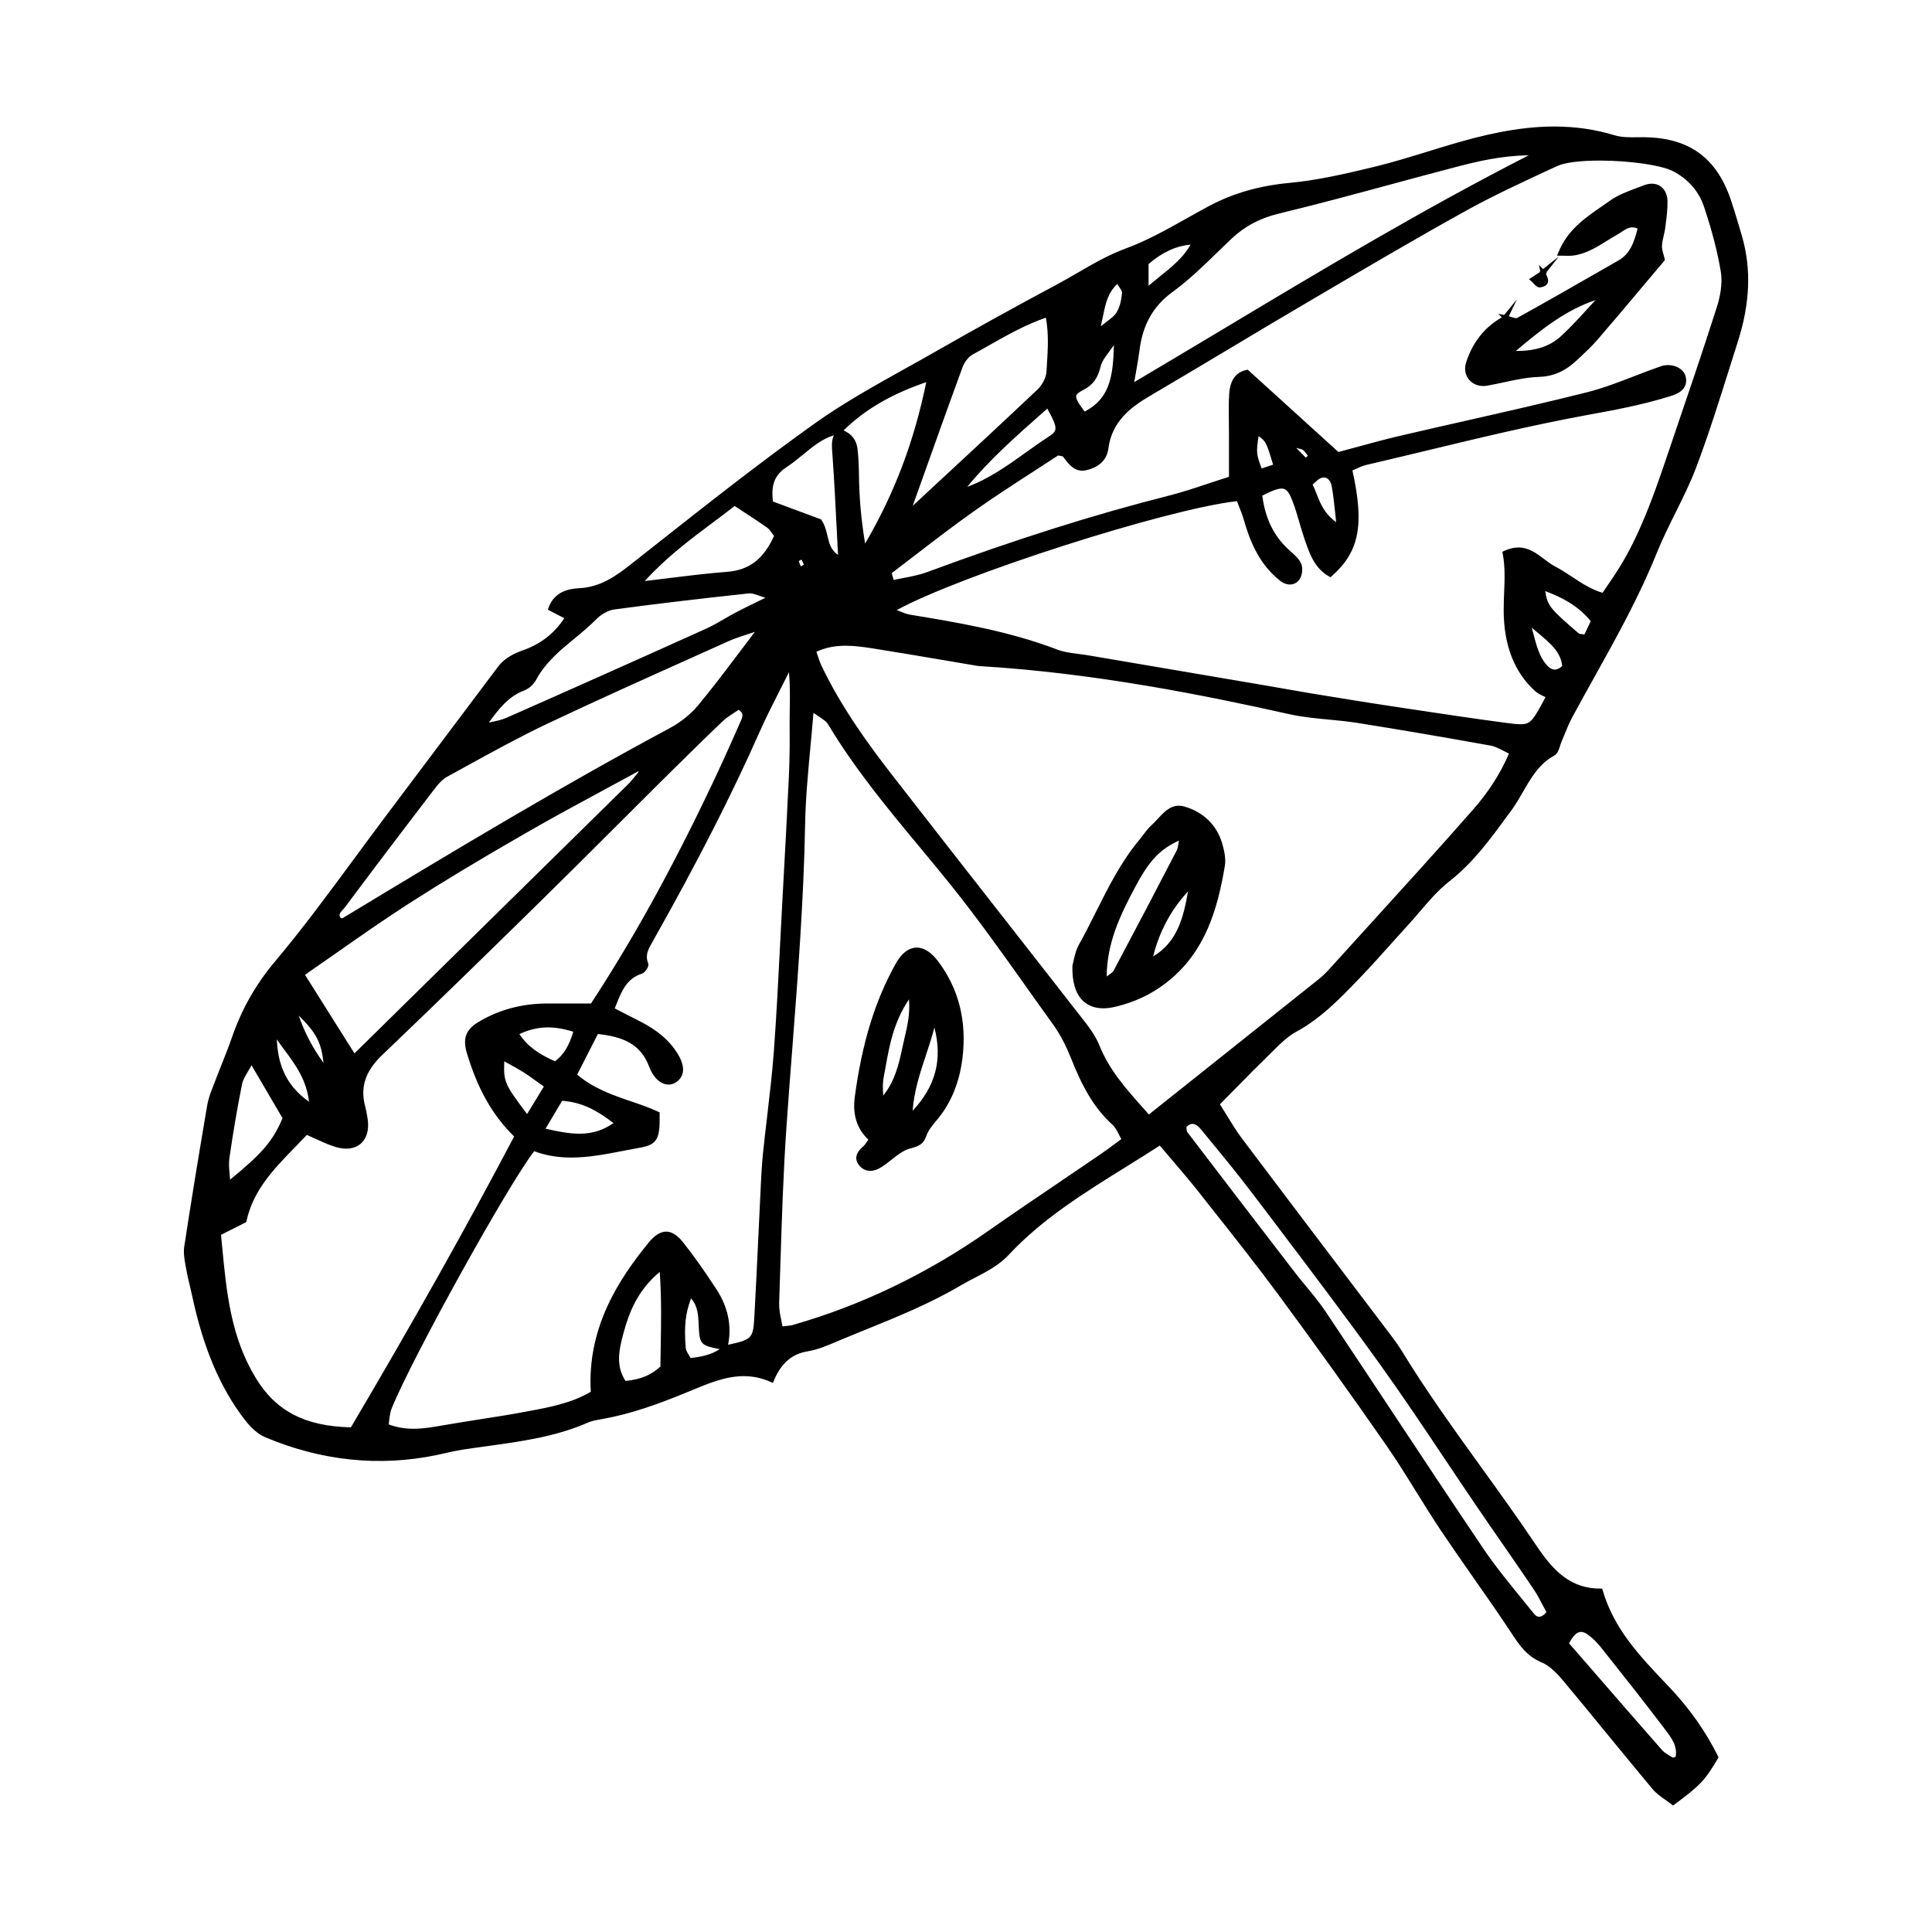
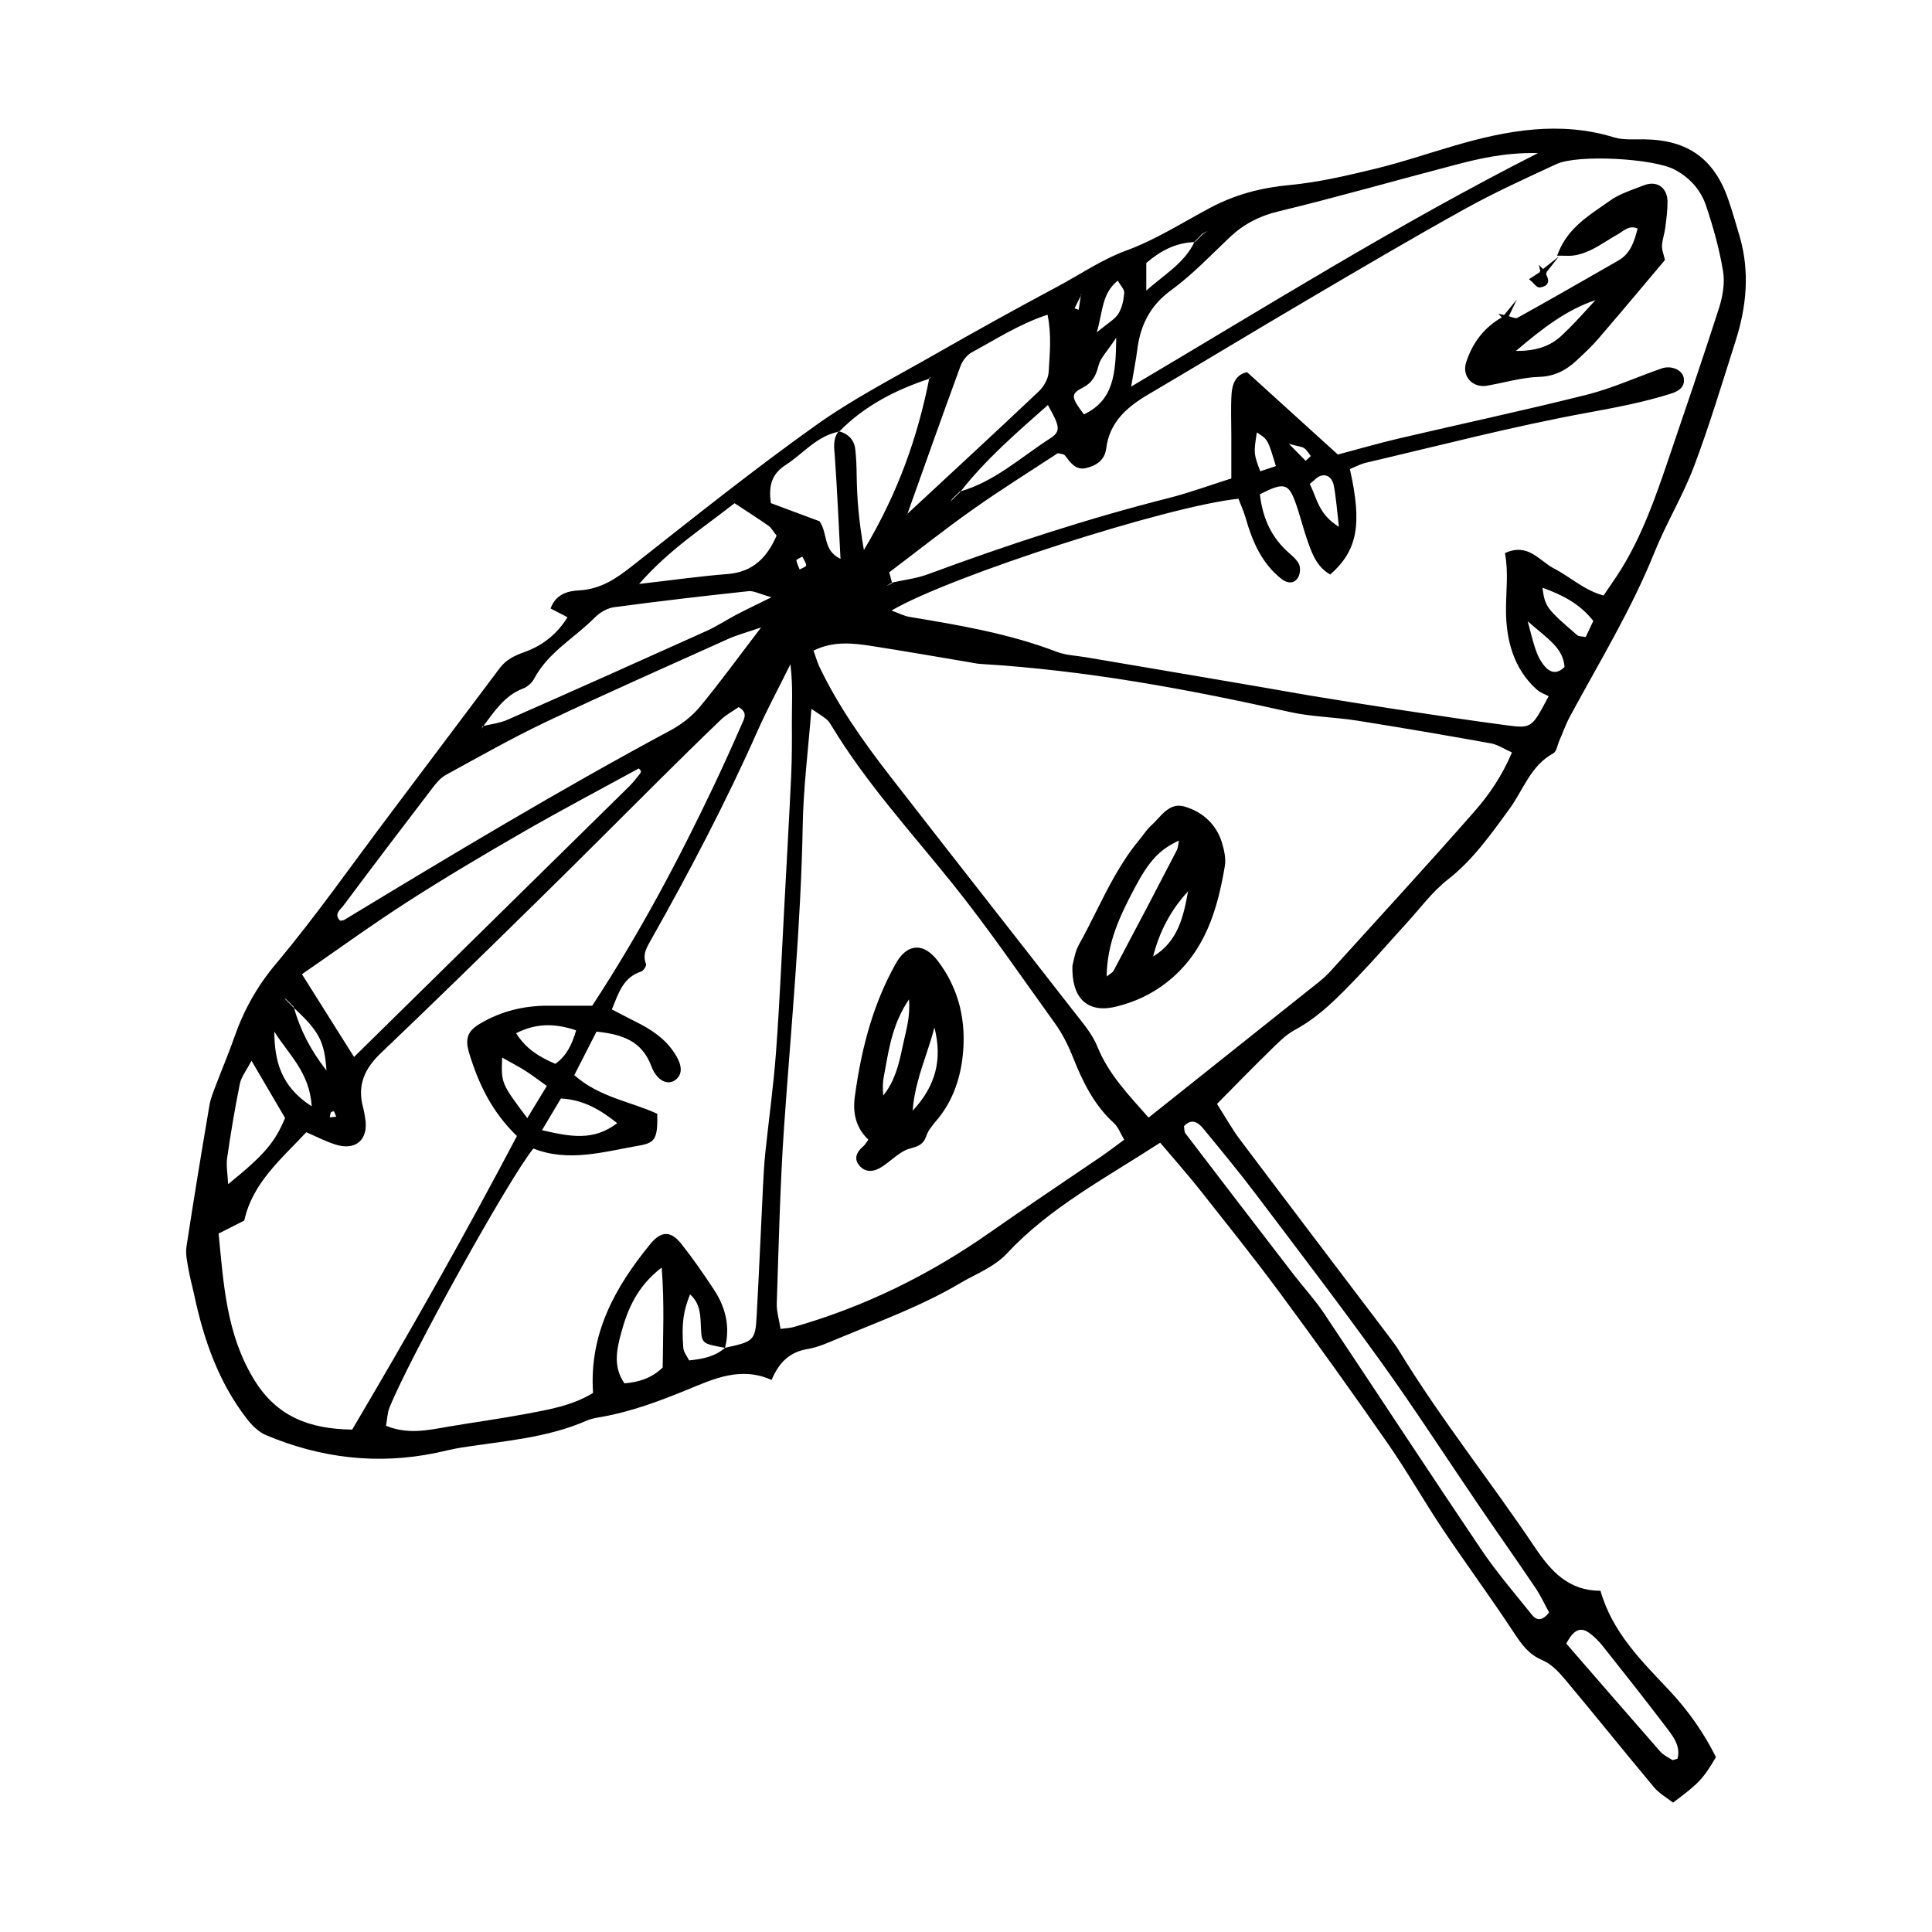
<svg xmlns="http://www.w3.org/2000/svg" fill="#000000" width="800px" height="800px" version="1.1" viewBox="144 144 512 512">
  <g>
    <path d="m451.46 446.82c-14.664 9.496-29.215 17.16-40.551 29.293-3.531 3.769-8.273 5.453-12.551 7.992-10.121 5.984-21.094 9.977-31.859 14.453-2.777 1.152-5.582 2.469-8.5 2.953-4.742 0.785-7.594 3.582-9.516 8.195-8.148-3.664-15.297-0.312-22.215 2.527-7.453 3.059-14.914 5.856-22.848 7.262-1.316 0.238-2.676 0.434-3.883 0.961-10.566 4.644-21.957 5.402-33.141 7.144-2.297 0.352-4.559 0.953-6.836 1.426-15.512 3.211-30.539 1.406-45.055-4.695-1.996-0.836-3.793-2.656-5.16-4.43-7.496-9.723-11.395-21.027-13.91-32.883-0.488-2.262-1.125-4.5-1.508-6.781-0.324-1.93-0.797-3.965-0.508-5.856 1.914-12.523 3.965-25.016 6.098-37.5 0.324-1.949 1.145-3.82 1.848-5.68 1.531-4.066 3.254-8.062 4.68-12.16 2.516-7.269 6.07-13.66 11.16-19.711 10.508-12.523 19.906-25.988 29.762-39.066 9.828-13.07 19.664-26.145 29.484-39.223 1.684-2.254 3.984-3.324 6.586-4.254 4.777-1.723 8.625-4.762 11.355-9.211-1.688-0.875-3.059-1.582-4.484-2.324 1.473-4.027 4.918-4.644 7.543-4.793 5.777-0.309 9.879-3.148 14.176-6.535 15.996-12.594 31.922-25.336 48.48-37.145 10-7.144 21.086-12.82 31.789-18.941 10.699-6.121 21.484-12.082 32.359-17.898 6.031-3.219 11.629-7.113 18.234-9.547 7.773-2.84 14.914-7.441 22.285-11.355 6.586-3.492 13.508-5.316 20.992-6 7.582-0.711 15.105-2.481 22.539-4.273 7.129-1.734 14.09-4.102 21.141-6.16 13.906-4.066 27.875-6.606 42.285-2.207 2.457 0.754 5.266 0.492 7.91 0.527 11.648 0.105 18.762 5.184 22.484 16.258 1.062 3.168 2.004 6.379 2.938 9.582 2.68 9.309 1.785 18.512-1.109 27.574-3.547 11.117-6.906 22.34-11.023 33.262-2.926 7.773-7.344 14.988-10.453 22.711-6.125 15.242-14.676 29.195-22.426 43.57-1.09 2.016-1.844 4.211-2.777 6.316-0.523 1.188-0.742 2.953-1.664 3.457-5.996 3.266-7.91 9.684-11.578 14.699-4.926 6.731-9.629 13.492-16.359 18.746-4.152 3.25-7.379 7.691-11 11.645-4.281 4.676-8.414 9.488-12.812 14.051-5.078 5.297-10.137 10.602-16.75 14.168-2.578 1.387-4.727 3.699-6.871 5.793-4.5 4.379-8.871 8.898-13.719 13.793 2.223 3.481 3.984 6.672 6.156 9.547 13.059 17.355 26.207 34.637 39.316 51.953 1.004 1.328 2.016 2.664 2.883 4.09 10.977 17.977 24.156 34.43 35.871 51.898 4.277 6.387 8.977 11.551 17.391 11.531 3.16 11.027 10.852 18.57 18.137 26.293 5.094 5.422 9.266 11.336 12.465 17.801-3.402 5.769-4.566 6.996-11.367 12.047-1.586-1.258-3.633-2.383-5.027-4.047-7.918-9.465-15.637-19.109-23.559-28.566-1.676-1.996-3.688-4.141-6.004-5.117-3.715-1.547-5.606-4.293-7.68-7.453-6.051-9.199-12.594-18.066-18.727-27.215-5.008-7.488-9.453-15.371-14.59-22.762-9.34-13.453-18.871-26.758-28.598-39.922-6.949-9.406-14.273-18.52-21.512-27.688-3.094-3.883-6.402-7.606-10.219-12.121zm-231.7-38.062c0.691 0.68 1.379 1.375 2.07 2.066 1.688 6.051 4.481 11.504 8.691 16.879-0.559-7.836-1.965-10.418-8.805-16.766-0.68-0.691-1.367-1.367-2.051-2.066l-0.188-0.332zm176.55-132.5c0.68-0.66 1.352-1.32 2.031-1.98 9.191-2.602 16.141-9.055 23.902-14.062 2.953-1.918 2.684-3.098-0.539-8.879-8.258 7.301-16.488 14.395-23.242 23.043-0.68 0.66-1.359 1.32-2.031 1.988l-0.488 0.551zm66.258-70.262c0.504-0.277 1.012-0.551 1.523-0.828-0.473 0.312-0.926 0.629-1.395 0.953-0.676 0.691-1.359 1.359-2.035 2.035-5.223 0.125-9.375 2.508-12.883 5.531v7.32c4.996-4.418 10.156-7.34 12.793-12.938 0.656-0.684 1.324-1.375 1.996-2.074zm-32.062 16.227c-0.578 1.168-1.16 2.332-1.738 3.492 0.367 0.137 0.734 0.258 1.098 0.383 0.195-1.309 0.395-2.625 0.586-3.934l0.297-0.227zm-64.23 36.043c2.457 0.68 4.09 2.207 4.379 4.793 0.262 2.281 0.344 4.606 0.371 6.906 0.086 6.109 0.57 12.172 1.918 19.789 9.07-15.156 14.242-29.941 17.336-45.539l0.449-0.422-0.328 0.531c-9.004 2.973-17.297 7.184-24.012 14.062-5.91 1.094-9.516 5.836-14.207 8.855-3.551 2.293-4.586 5.336-3.883 10.098 4.195 1.566 8.75 3.266 12.883 4.801 2.277 3.231 0.816 7.703 5.562 9.961-0.504-9.375-0.875-18.293-1.512-27.188-0.18-2.387-0.566-4.629 1.043-6.648zm18.051 22.031c11.68-10.844 23.406-21.648 34.988-32.602 1.328-1.258 2.492-3.344 2.594-5.109 0.277-4.852 0.816-9.777-0.297-15.184-7.531 2.481-13.68 6.516-20.062 9.961-1.309 0.711-2.492 2.262-3.023 3.688-4.797 13.078-9.441 26.203-14.125 39.332zm-112.49 56.16c2.231-0.551 4.606-0.805 6.68-1.723 17.629-7.766 35.211-15.629 52.777-23.547 2.719-1.23 5.231-2.91 7.879-4.301 2.5-1.309 5.066-2.519 9.27-4.606-3.223-0.898-4.707-1.762-6.09-1.613-11.887 1.281-23.77 2.656-35.625 4.254-1.812 0.246-3.797 1.406-5.113 2.746-5.344 5.402-12.332 9.16-16.066 16.199-0.574 1.094-1.77 2.156-2.918 2.59-5.012 1.91-7.664 6.184-10.664 10.125-0.105 0.188-0.203 0.371-0.312 0.551 0.074-0.223 0.129-0.438 0.184-0.676zm64.312 164.72c7.656-1.652 8.016-1.91 8.379-8.59 0.629-11.348 1.109-22.703 1.668-34.047 0.156-3.004 0.301-6 0.613-8.992 0.938-8.953 2.195-17.898 2.856-26.883 0.957-12.988 1.512-26.008 2.215-39.016 0.609-11.336 1.254-22.672 1.785-34.008 0.211-4.676 0.223-9.355 0.188-14.031-0.035-4.664 0.344-9.387-0.379-15.586-3.422 6.906-6.273 12.172-8.695 17.633-8.395 18.953-18.027 37.273-28.203 55.316-1.184 2.106-2.394 3.945-1.367 6.504 0.18 0.441-0.672 1.789-1.281 1.988-4.812 1.559-5.981 5.668-7.777 10.047 2.379 1.23 4.387 2.293 6.414 3.305 3.934 1.949 7.512 4.301 10.039 8.039 2.144 3.188 2.414 5.586 0.586 7.184-2.047 1.789-5.09 0.492-6.578-3.492-2.488-6.66-7.648-8.445-14.531-9.16-2.019 3.965-3.941 7.723-5.891 11.543 6.75 5.945 15.008 6.977 22 10.242 0.117 6.465-0.516 7.664-4.648 8.383-9.477 1.664-18.898 4.516-28.18 0.816-6.254 7.516-32.633 55.035-38.145 68.652-0.578 1.457-0.598 3.141-0.91 4.82 5.652 2.332 10.883 1.211 16.148 0.297 6.902-1.188 13.852-2.117 20.738-3.406 6.156-1.152 12.414-2.188 17.973-5.586-1.066-15.766 5.879-28.094 15.16-39.449 2.906-3.562 5.461-3.562 8.23-0.07 3.113 3.914 5.961 8.062 8.711 12.242 3.055 4.656 4.273 9.77 2.867 15.312-5.984-1.094-6.188-1.082-6.379-5.305-0.141-3.266-0.105-6.434-2.887-8.848-1.785 4.457-2.273 7.723-1.785 14.168 0.09 1.133 0.996 2.207 1.543 3.324 3.824-0.383 6.941-1.094 9.523-3.348zm44.176-202.77c3.223-0.73 6.574-1.094 9.637-2.242 20.98-7.773 42.203-14.73 63.914-20.223 5.41-1.375 10.664-3.324 16.438-5.152v-11.336c0.004-3.68-0.172-7.371 0.059-11.027 0.176-2.734 1.168-5.203 4.121-5.793 7.977 7.234 15.77 14.309 24.051 21.824 5.43-1.438 10.836-3.004 16.305-4.293 16.574-3.879 33.234-7.43 49.727-11.574 6.758-1.703 13.18-4.664 19.785-6.957 2.504-0.867 5.41 0.352 5.828 2.43 0.484 2.488-1.355 3.613-3.305 4.231-7.289 2.324-14.742 3.707-22.297 5.098-19.668 3.594-39.07 8.68-58.566 13.227-1.516 0.352-2.922 1.152-4.293 1.691 3.316 14.652 2.016 21.59-5.195 27.938-3.75-2.086-4.973-5.914-6.262-9.633-1.09-3.16-1.848-6.434-3.004-9.562-1.824-5.008-3.082-5.285-9.383-2.066 0.645 5.637 2.613 10.734 6.934 14.836 1.203 1.145 2.656 2.188 3.394 3.594 0.504 0.953 0.352 2.695-0.227 3.652-1.043 1.723-2.867 1.535-4.324 0.395-5.246-4.102-7.734-9.871-9.512-16.062-0.523-1.828-1.324-3.582-1.945-5.234-18.707 1.918-76.414 20.504-91.949 29.629 1.84 0.66 3.324 1.457 4.887 1.703 13.18 2.188 26.324 4.41 38.891 9.23 2.438 0.938 5.219 1.012 7.856 1.465 15.801 2.684 31.598 5.352 47.395 8.062 3.926 0.66 7.836 1.406 11.754 2.047 7.219 1.18 14.438 2.363 21.664 3.457 10.211 1.535 20.426 3.117 30.668 4.457 6.551 0.855 6.609 0.648 11.039-7.723-0.816-0.441-2.195-0.898-3.18-1.789-6.188-5.566-8.098-13.254-8.125-20.871-0.023-5.047 0.699-10.203-0.277-15.25 6.137-2.883 9.164 2.106 13.008 4.074 4.336 2.231 7.992 5.785 13.129 7.152 1.703-2.539 3.238-4.684 4.629-6.926 5.488-8.855 8.957-18.594 12.289-28.391 4.613-13.578 9.273-27.148 13.652-40.797 0.988-3.09 1.613-6.648 1.102-9.777-0.977-5.894-2.606-11.73-4.516-17.406-1.395-4.172-4.316-7.457-8.375-9.594-5.496-2.91-25.527-4.102-31.301-1.426-8.16 3.777-16.379 7.516-24.242 11.875-14 7.766-27.805 15.898-41.613 24.031-14.098 8.277-28.074 16.777-42.176 25.066-5.699 3.344-10.367 7.32-11.254 14.379-0.402 3.117-2.672 4.594-5.387 5.203-2.766 0.629-4.137-1.527-5.586-3.394-0.301-0.383-1.109-0.352-1.863-0.559-7.426 4.883-15.086 9.652-22.441 14.855-7.531 5.324-14.766 11.078-22.227 16.715 0.266 1.004 0.52 1.949 0.77 2.891-0.562 0.289-1.117 0.559-1.684 0.855 0.531-0.344 1.055-0.68 1.586-1.004zm68.062 141.77c15.617-12.43 30.477-24.254 45.324-36.102 1.043-0.828 2.019-1.762 2.918-2.746 12.758-14.082 25.629-28.074 38.168-42.352 3.918-4.457 7.305-9.477 9.883-15.559-2.051-0.918-3.727-2.074-5.547-2.414-11.809-2.125-23.633-4.152-35.484-6.031-5.93-0.945-12.031-0.992-17.863-2.293-27.035-6.062-54.211-11.07-81.926-12.73-0.992-0.059-1.98-0.289-2.961-0.453-8.543-1.426-17.086-2.934-25.645-4.262-5.152-0.805-10.363-1.438-15.66 1.18 0.625 1.742 0.953 3.004 1.5 4.16 5.039 10.59 11.793 20.102 18.953 29.32 16.156 20.824 32.469 41.535 48.656 62.328 2.242 2.883 4.769 5.785 6.106 9.113 2.965 7.363 8.266 12.805 13.578 18.84zm-97.531 55.988c1.535-0.195 2.539-0.215 3.465-0.484 18.75-5.359 36.004-13.824 51.969-25.035 9.824-6.879 19.828-13.531 29.734-20.297 1.898-1.301 3.707-2.715 5.898-4.316-0.996-1.664-1.562-3.336-2.691-4.379-5.375-4.863-8.359-11.109-10.973-17.684-1.223-3.059-2.766-6.109-4.691-8.785-8.957-12.41-17.551-25.074-27.18-37.055-11.039-13.738-23.027-26.832-32.184-42.059-0.336-0.559-0.75-1.145-1.27-1.535-1.129-0.867-2.344-1.621-3.898-2.676-0.848 10.852-2.121 20.793-2.301 30.754-0.484 26.695-3.066 53.234-4.934 79.832-1.082 15.629-1.414 31.301-1.949 46.965-0.062 2.199 0.641 4.41 1.004 6.754zm-125.68-52.113c-6.758 7.215-14.273 13.473-16.438 23.406-2.258 1.145-4.281 2.156-6.805 3.445 1.324 13.391 2.039 26.539 9.305 38.551 6.121 10.137 14.984 13.246 26.094 13.402 15.305-25.891 29.883-51.602 43.656-77.793-6.715-6.484-10.238-14-12.68-22.082-1.113-3.699-0.383-5.727 2.812-7.648 5.57-3.336 11.68-4.84 18.168-4.812 3.949 0.02 7.906 0.012 11.648 0.012 12.449-18.984 22.777-38.406 32.242-58.312 2.562-5.41 5.039-10.891 7.441-16.395 0.605-1.359 1.637-3.031-0.883-4.43-1.465 1.031-3.254 1.98-4.656 3.305-5.551 5.305-11.012 10.707-16.461 16.105-10.68 10.602-21.27 21.285-32.012 31.801-13.828 13.578-27.68 27.141-41.699 40.5-4.281 4.074-6.262 8.484-4.711 14.277 0.262 0.961 0.414 1.969 0.578 2.941 0.977 5.738-2.527 8.797-8.098 6.918-2.492-0.809-4.852-2.039-7.504-3.191zm120.53-133.78c-3.984 1.375-6.481 2.035-8.793 3.078-16.125 7.262-32.305 14.414-48.285 21.992-9.012 4.293-17.707 9.23-26.465 14.02-1.402 0.766-2.559 2.144-3.551 3.457-7.91 10.332-15.789 20.703-23.566 31.137-0.781 1.055-2.684 2.262-0.922 4.035 0.422-0.059 0.805-0.02 1.066-0.188 28.535-17.281 57.105-34.48 86.52-50.266 2.871-1.547 5.668-3.699 7.738-6.195 5.277-6.356 10.121-13.055 16.258-21.07zm98.059-63.824c36.336-21.492 70.461-42.914 107.84-61.883-8.816-0.176-15.617 1.457-22.363 3.231-15.453 4.035-30.824 8.453-46.355 12.203-5.09 1.219-9.23 3.344-12.941 6.836-5.078 4.801-9.941 9.961-15.559 14.051-5.644 4.109-8.195 9.34-9.012 15.891-0.324 2.594-0.852 5.164-1.609 9.672zm-205.94 177.66c24.59-24.18 48.805-47.977 72.98-71.773 0.953-0.926 1.754-2.004 2.606-3.043 0.203-0.246 0.438-0.57 0.438-0.875 0-0.227-0.316-0.484-0.555-0.777-10.191 5.578-20.496 11.004-30.578 16.809-10.395 5.984-20.723 12.102-30.805 18.586-9.598 6.184-18.848 12.906-27.891 19.141 4.394 6.992 8.812 14.012 13.805 21.934zm219.94 18.352c0.121 0.648 0.039 1.445 0.395 1.91 9.523 12.48 19.074 24.934 28.652 37.371 2.648 3.445 5.621 6.648 8.035 10.254 13.934 20.832 27.645 41.832 41.664 62.602 4.102 6.082 8.918 11.68 13.527 17.418 1.234 1.535 2.812 1.508 4.492-0.711-1.133-2.055-2.231-4.438-3.684-6.594-4.852-7.203-9.863-14.289-14.75-21.461-8.652-12.699-16.988-25.625-25.941-38.098-10.922-15.195-22.297-30.062-33.574-44.988-4.434-5.844-9.125-11.512-13.793-17.191-1.387-1.664-3.129-2.606-5.023-0.512zm-119.1-165.1c-8.504 6.691-17.219 12.184-25.293 21.391 9.035-1.031 16.219-2.066 23.426-2.625 6.832-0.527 10.508-4.481 13.012-10.176-0.883-1.094-1.367-2.047-2.144-2.602-2.684-1.895-5.477-3.656-9-5.988zm-128.02 147.74c-1.367 2.637-2.699 4.262-3.074 6.082-1.324 6.516-2.418 13.078-3.371 19.66-0.301 2.117 0.137 4.328 0.258 6.977 9.582-7.773 12.367-11.027 15.09-17.543-2.781-4.734-5.613-9.555-8.902-15.176zm108.71 54.809c-6.488 4.977-9.02 11.012-10.723 17.27-1.152 4.293-2.266 8.973 0.852 13.422 3.859-0.332 7.164-1.34 10.133-4.191 0.078-8.414 0.488-16.859-0.262-26.5zm239.73 99.664c8.414 9.684 16.621 19.172 24.898 28.605 0.836 0.945 2.082 1.547 3.18 2.223 0.172 0.117 0.57-0.117 1.391-0.312 0.926-3.512-1.309-6.121-3.219-8.641-5.41-7.125-10.973-14.141-16.535-21.156-1.027-1.289-2.215-2.508-3.531-3.481-2.465-1.828-4.301-0.863-6.184 2.762zm-271.45-136.06c7.664 1.773 13.664 2.902 19.938-1.867-4.574-3.582-8.848-6.191-14.93-6.535-1.434 2.394-2.879 4.809-5.008 8.402zm3.535-17.586c2.957-2.098 4.414-5.09 5.508-8.879-5.734-1.93-10.629-1.898-15.906 0.766 2.606 4.156 6.144 6.293 10.398 8.113zm-7.438 14.387c2.012-3.316 3.512-5.769 5.188-8.531-2.055-1.457-3.863-2.84-5.773-4.066-1.91-1.199-3.926-2.231-6.074-3.445-0.266 6.801-0.266 6.801 6.66 16.043zm156.08-206.82c-2.465 3.738-4.195 5.391-4.684 7.352-0.691 2.777-1.648 4.594-4.379 5.992-3.098 1.594-2.82 2.57 0.504 6.977 7.801-3.711 8.465-10.547 8.559-20.32zm-223.11 183.88c0.035 7.672 1.672 14.535 9.895 19.809-0.523-9.109-6.289-13.914-9.895-19.809zm336.07-117.62c0.645 4.988 1.043 5.551 9.23 12.594 0.422 0.352 1.203 0.277 2.227 0.473 0.637-1.359 1.309-2.797 2.012-4.273-3.664-4.652-8.383-6.965-13.469-8.793zm-53.953-16.148c-0.523-4.516-0.742-7.723-1.336-10.863-0.293-1.602-1.371-3.18-3.359-2.695-1.047 0.258-1.898 1.352-3.027 2.207 1.957 3.828 2.262 7.984 7.723 11.352zm50.039 25.039c1.523 5.598 2.117 9.125 4.516 11.934 1.441 1.684 3.215 2.188 5.246 0.176-0.371-5.113-4.504-7.465-9.762-12.109zm-114.21-76.562c2.996-2.5 4.785-3.438 5.719-4.922 0.988-1.566 1.406-3.633 1.57-5.523 0.082-0.938-0.984-1.949-1.727-3.273-4.305 3.57-3.844 7.938-5.562 13.719zm47.469 35.441c-2.133-7.094-2.133-7.094-5.047-8.918-0.84 5.551-0.852 5.551 0.906 10.293 1.148-0.383 2.301-0.766 4.141-1.375zm7.894-1.406c0.465-0.422 0.926-0.828 1.375-1.25-0.562-0.711-1.031-1.559-1.742-2.086-0.535-0.402-1.367-0.422-4.07-1.16 2.461 2.477 3.449 3.492 4.438 4.496zm-133.39 25.379c-0.711 0.422-1.605 0.785-1.57 0.973 0.133 0.855 0.555 1.652 0.867 2.457 0.609-0.363 1.734-0.754 1.719-1.094-0.047-0.789-0.637-1.543-1.016-2.336zm-123.54 148.45c-0.176-0.484-0.324-0.961-0.562-1.414-0.035-0.059-0.715 0.051-0.805 0.227-0.207 0.402-0.23 0.898-0.328 1.352 0.562-0.059 1.121-0.102 1.695-0.164z" fill-rule="evenodd" />
-     <path d="m587.36 622.48-0.352-0.277c-0.492-0.395-1.023-0.766-1.57-1.152-1.246-0.875-2.535-1.785-3.543-2.984-3.941-4.715-7.894-9.547-11.723-14.207-3.859-4.727-7.856-9.602-11.836-14.359-1.605-1.93-3.562-4.016-5.777-4.938-4.012-1.691-6.012-4.731-7.945-7.672-3.281-4.988-6.766-9.969-10.141-14.781-2.836-4.055-5.773-8.258-8.578-12.438-2.254-3.367-4.422-6.856-6.519-10.242-2.578-4.152-5.246-8.445-8.074-12.516-9.238-13.305-18.859-26.727-28.586-39.902-5.68-7.684-11.707-15.312-17.547-22.68l-3.945-4.996c-2.098-2.637-4.316-5.234-6.672-7.992-1.027-1.188-2.098-2.43-3.203-3.75-3.004 1.941-6.016 3.82-8.938 5.637-11.418 7.094-22.191 13.805-31.043 23.27-2.586 2.777-5.82 4.457-8.941 6.082-1.246 0.641-2.523 1.309-3.742 2.023-8.176 4.832-17.035 8.434-25.598 11.895-2.117 0.855-4.227 1.723-6.34 2.602l-1.234 0.523c-2.387 1.004-4.84 2.047-7.394 2.469-4.301 0.719-7.094 3.129-9.062 7.836l-0.23 0.57-0.559-0.258c-2.332-1.043-4.672-1.547-7.16-1.547-4.699 0-9.176 1.84-13.504 3.633l-1.082 0.453c-8.281 3.406-15.352 5.945-22.984 7.289l-0.402 0.082c-1.145 0.195-2.324 0.402-3.336 0.855-8.5 3.727-17.637 4.988-26.477 6.207-2.273 0.312-4.551 0.621-6.816 0.973-1.484 0.238-2.988 0.57-4.438 0.898-0.785 0.188-1.582 0.363-2.371 0.523-15.195 3.141-30.484 1.559-45.418-4.727-1.805-0.754-3.621-2.312-5.402-4.613-6.574-8.531-11.023-19.051-14.016-33.121-0.188-0.867-0.395-1.723-0.598-2.59-0.328-1.375-0.676-2.797-0.906-4.223l-0.176-0.887c-0.301-1.703-0.609-3.465-0.348-5.152 1.734-11.336 3.723-23.598 6.098-37.5 0.289-1.691 0.922-3.324 1.543-4.891l0.344-0.898c0.594-1.594 1.23-3.18 1.859-4.769 0.957-2.402 1.949-4.902 2.812-7.379 2.574-7.43 6.258-13.934 11.262-19.895 7.453-8.867 14.449-18.367 21.227-27.562 2.828-3.84 5.652-7.664 8.52-11.48 9.836-13.07 19.668-26.145 29.477-39.223 1.875-2.5 4.519-3.613 6.863-4.457 4.523-1.621 8.121-4.457 10.699-8.414l-4.363-2.254 0.188-0.504c1.57-4.328 5.356-5.027 8.062-5.184 5.652-0.289 9.613-3.066 13.844-6.402l5.875-4.637c13.805-10.891 28.082-22.156 42.633-32.531 7.621-5.441 15.977-10.098 24.062-14.602 2.602-1.445 5.199-2.891 7.773-4.367 10.781-6.16 21.668-12.184 32.371-17.898 1.859-0.992 3.707-2.074 5.508-3.109 4.031-2.352 8.203-4.769 12.809-6.473 5.559-2.035 10.891-5.027 16.051-7.918 2.047-1.16 4.098-2.301 6.168-3.406 6.324-3.344 13.254-5.336 21.215-6.07 7.273-0.68 14.473-2.324 22.453-4.254 4.746-1.152 9.512-2.621 14.117-4.035 2.332-0.719 4.66-1.438 6.996-2.117 7.231-2.117 16.777-4.535 26.59-4.535 5.644 0 10.887 0.766 16.031 2.332 1.906 0.578 3.969 0.527 5.934 0.516 0.434-0.012 0.867-0.012 1.285-0.012h0.527c11.93 0.117 19.25 5.41 23.039 16.66 1.043 3.117 1.953 6.195 2.949 9.613 2.488 8.641 2.125 17.77-1.117 27.918-0.711 2.242-1.414 4.481-2.125 6.723-2.762 8.766-5.602 17.828-8.902 26.566-1.566 4.152-3.582 8.195-5.527 12.113-1.719 3.445-3.481 7.008-4.934 10.605-4.625 11.512-10.715 22.445-16.609 33.023-1.969 3.531-3.93 7.055-5.848 10.617-0.699 1.301-1.273 2.707-1.828 4.074-0.301 0.734-0.598 1.465-0.922 2.207-0.152 0.332-0.277 0.734-0.398 1.133-0.332 1.055-0.672 2.125-1.523 2.602-4.039 2.207-6.125 5.824-8.34 9.664-0.941 1.633-1.918 3.324-3.043 4.871l-1.082 1.441c-4.473 6.133-9.098 12.48-15.402 17.398-2.891 2.254-5.387 5.176-7.805 8-1.027 1.211-2.062 2.414-3.125 3.57-1.562 1.703-3.098 3.426-4.648 5.144-2.641 2.953-5.375 6.012-8.176 8.922l-0.105 0.105c-4.984 5.195-10.148 10.57-16.793 14.16-2.141 1.16-4.019 3.012-5.828 4.801l-0.91 0.898c-3.219 3.141-6.359 6.328-9.68 9.703-1.215 1.23-2.434 2.469-3.691 3.75 0.613 0.984 1.211 1.949 1.785 2.883 1.355 2.211 2.625 4.301 4.082 6.227 8.555 11.375 17.16 22.711 25.754 34.059 4.519 5.953 9.043 11.914 13.562 17.891 0.945 1.25 2.016 2.676 2.91 4.152 6.574 10.766 14.07 21.164 21.32 31.211 4.84 6.723 9.844 13.66 14.535 20.656 4.527 6.769 9.129 11.273 16.859 11.273h0.453l0.168 0.422c2.898 10.117 9.785 17.387 16.445 24.414l1.559 1.641c5.164 5.512 9.391 11.543 12.555 17.941l0.141 0.289-0.16 0.289c-3.449 5.856-4.637 7.106-11.523 12.223zm-135.79-176.46 0.336 0.402c1.223 1.457 2.398 2.832 3.531 4.152 2.363 2.754 4.59 5.359 6.695 8.02l3.953 4.996c5.84 7.371 11.879 15.008 17.574 22.711 9.73 13.184 19.355 26.617 28.605 39.934 2.84 4.09 5.516 8.402 8.102 12.566 2.09 3.375 4.258 6.856 6.492 10.203 2.801 4.18 5.734 8.375 8.574 12.43 3.375 4.82 6.863 9.801 10.152 14.801 2.195 3.324 4 5.793 7.41 7.227 2.453 1.031 4.527 3.25 6.238 5.285 3.984 4.762 7.981 9.633 11.848 14.359 3.82 4.676 7.773 9.508 11.707 14.207 0.91 1.082 2.133 1.941 3.316 2.777 0.43 0.297 0.855 0.598 1.258 0.906 6.289-4.684 7.531-5.992 10.676-11.316-3.094-6.191-7.203-12.035-12.211-17.367l-1.547-1.633c-6.672-7.031-13.562-14.309-16.602-24.48-8.031-0.168-12.793-4.84-17.445-11.789-4.68-6.977-9.684-13.926-14.52-20.625-7.254-10.066-14.766-20.484-21.363-31.293-0.867-1.426-1.879-2.766-2.852-4.055-4.516-5.965-9.039-11.926-13.559-17.898-8.605-11.336-17.207-22.672-25.754-34.047-1.484-1.98-2.781-4.09-4.156-6.328-0.645-1.062-1.309-2.144-2.023-3.266l-0.258-0.402 0.336-0.332c1.375-1.395 2.711-2.746 4.019-4.086 3.332-3.387 6.481-6.586 9.707-9.723l0.902-0.887c1.875-1.848 3.812-3.769 6.106-5.008 6.481-3.5 11.574-8.805 16.488-13.934l0.109-0.117c2.781-2.891 5.512-5.934 8.152-8.879 1.547-1.734 3.082-3.465 4.656-5.164 1.055-1.152 2.074-2.344 3.094-3.543 2.449-2.863 4.988-5.824 7.965-8.168 6.176-4.82 10.551-10.812 15.176-17.16l1.074-1.465c1.094-1.484 2.047-3.16 2.973-4.75 2.207-3.82 4.473-7.766 8.805-10.117 0.418-0.238 0.707-1.133 0.945-1.918 0.137-0.434 0.281-0.875 0.453-1.25 0.312-0.719 0.605-1.445 0.902-2.168 0.57-1.395 1.152-2.84 1.891-4.203 1.918-3.562 3.883-7.094 5.856-10.625 5.875-10.539 11.945-21.453 16.539-32.883 1.477-3.652 3.254-7.234 4.973-10.695 1.934-3.883 3.934-7.898 5.477-12.004 3.281-8.711 6.133-17.75 8.887-26.5 0.711-2.242 1.41-4.488 2.125-6.731 3.164-9.91 3.527-18.812 1.109-27.215-0.988-3.406-1.898-6.473-2.934-9.562-3.656-10.852-10.414-15.734-21.926-15.852h-0.52c-0.418 0-0.84 0-1.27 0.012-2.07 0.02-4.227 0.07-6.297-0.559-5.027-1.535-10.156-2.281-15.68-2.281-9.664 0-19.109 2.402-26.258 4.488-2.328 0.68-4.656 1.395-6.977 2.106-4.625 1.426-9.406 2.902-14.184 4.055-8.027 1.949-15.27 3.602-22.633 4.281-7.801 0.734-14.59 2.676-20.762 5.953-2.062 1.094-4.098 2.231-6.137 3.375-5.203 2.922-10.586 5.945-16.227 8.012-4.516 1.652-8.641 4.066-12.625 6.379-1.793 1.055-3.664 2.137-5.543 3.141-10.691 5.719-21.562 11.719-32.328 17.879-2.594 1.477-5.195 2.934-7.801 4.387-8.055 4.488-16.383 9.125-23.949 14.523-14.52 10.363-28.781 21.609-42.578 32.492l-5.879 4.644c-4.231 3.324-8.52 6.348-14.516 6.66-2.606 0.137-5.422 0.73-6.82 3.914l4.566 2.363-0.332 0.539c-2.742 4.481-6.66 7.664-11.656 9.457-2.758 0.973-4.781 2.008-6.289 4.019-9.812 13.09-19.645 26.152-29.488 39.223-2.856 3.809-5.684 7.637-8.508 11.473-6.785 9.211-13.801 18.727-21.27 27.617-4.973 5.926-8.488 12.121-11.047 19.523-0.871 2.508-1.859 5.008-2.828 7.43-0.629 1.57-1.258 3.16-1.855 4.742l-0.352 0.918c-0.59 1.516-1.203 3.09-1.473 4.656-2.367 13.895-4.352 26.164-6.086 37.488-0.242 1.496 0.055 3.16 0.336 4.762l0.156 0.918c0.23 1.375 0.57 2.785 0.902 4.133 0.207 0.867 0.406 1.742 0.594 2.621 2.957 13.887 7.34 24.254 13.801 32.641 1.137 1.465 2.91 3.394 4.934 4.242 14.699 6.184 29.738 7.742 44.699 4.664 0.789-0.168 1.57-0.344 2.359-0.523 1.465-0.332 2.992-0.68 4.516-0.918 2.273-0.352 4.555-0.672 6.832-0.984 8.75-1.199 17.809-2.449 26.164-6.121 1.148-0.504 2.398-0.719 3.606-0.938l0.414-0.07c7.5-1.328 14.516-3.848 22.723-7.227l1.09-0.453c4.434-1.828 9.012-3.727 13.957-3.727 2.457 0 4.781 0.465 7.09 1.414 2.106-4.707 5.211-7.25 9.73-8 2.414-0.395 4.805-1.406 7.117-2.394l1.25-0.523c2.106-0.875 4.227-1.742 6.352-2.602 8.52-3.465 17.332-7.031 25.434-11.82 1.246-0.746 2.543-1.414 3.805-2.066 3.18-1.652 6.184-3.211 8.613-5.824 8.961-9.594 19.816-16.332 31.297-23.477 3.059-1.91 6.223-3.879 9.355-5.906zm135.71 165h-0.176l-0.266-0.125c-0.242-0.145-0.492-0.297-0.75-0.441-0.906-0.539-1.84-1.094-2.543-1.891-6.289-7.152-12.52-14.34-18.844-21.617l-6.332-7.289 0.188-0.363c2.137-4.102 4.328-4.988 7.07-2.973 1.27 0.945 2.492 2.156 3.648 3.594 5.934 7.465 11.266 14.219 16.547 21.164l0.348 0.465c1.828 2.402 3.91 5.117 2.973 8.691l-0.102 0.344-0.344 0.09c-0.297 0.07-0.535 0.145-0.73 0.207-0.281 0.074-0.48 0.145-0.688 0.145zm-27.477-31.539 5.801 6.672c6.312 7.281 12.551 14.465 18.832 21.609 0.574 0.66 1.426 1.168 2.258 1.652 0.215 0.125 0.438 0.258 0.66 0.395 0.059-0.02 0.141-0.051 0.246-0.09 0.125-0.039 0.281-0.082 0.453-0.137 0.578-2.84-1.152-5.129-2.836-7.32l-0.352-0.473c-5.269-6.938-10.602-13.68-16.523-21.137-1.09-1.359-2.238-2.5-3.422-3.375-2.066-1.523-3.41-0.906-5.117 2.203zm-7.922-5.812c-0.578 0-1.465-0.227-2.316-1.301-1.012-1.25-2.035-2.508-3.059-3.758-3.57-4.379-7.281-8.922-10.5-13.68-8.051-11.945-16.137-24.156-23.957-35.957-5.883-8.898-11.777-17.789-17.707-26.656-1.512-2.254-3.273-4.398-4.988-6.473-1.02-1.238-2.047-2.481-3.027-3.758-10.289-13.352-19.66-25.582-28.652-37.363-0.344-0.465-0.395-1.055-0.438-1.57-0.016-0.195-0.023-0.402-0.066-0.59l-0.055-0.297 0.195-0.215c1.828-2.016 3.969-1.84 5.91 0.539l0.711 0.855c4.363 5.297 8.887 10.785 13.109 16.355l5.684 7.508c9.246 12.211 18.801 24.836 27.895 37.477 5.965 8.305 11.742 16.941 17.332 25.297 2.863 4.281 5.723 8.559 8.625 12.82 2.152 3.148 4.324 6.289 6.5 9.438 2.766 3.996 5.535 7.992 8.246 12.027 1.023 1.516 1.859 3.109 2.66 4.656 0.352 0.68 0.707 1.352 1.059 1.98l0.188 0.332-0.238 0.312c-1.008 1.34-2.055 2.019-3.109 2.019zm-93.48-131.02c0.016 0.125 0.023 0.266 0.039 0.402 0.023 0.371 0.059 0.766 0.191 0.945 8.992 11.789 18.359 24.012 28.648 37.371 0.969 1.258 1.996 2.488 3.004 3.707 1.734 2.106 3.523 4.273 5.059 6.574 5.934 8.879 11.828 17.77 17.719 26.668 7.812 11.809 15.898 24.012 23.945 35.938 3.184 4.727 6.871 9.238 10.434 13.598 1.027 1.258 2.047 2.519 3.062 3.777 1.004 1.25 2.082 1.062 3.309-0.402-0.293-0.527-0.578-1.094-0.875-1.652-0.789-1.516-1.602-3.09-2.59-4.535-2.715-4.027-5.481-8.02-8.246-12.016-2.176-3.141-4.359-6.289-6.504-9.445-2.902-4.262-5.769-8.539-8.637-12.832-5.582-8.344-11.352-16.973-17.305-25.262-9.082-12.637-18.637-25.262-27.875-37.465l-5.688-7.508c-4.207-5.551-8.715-11.023-13.082-16.312l-0.707-0.855c-1.395-1.715-2.629-1.973-3.902-0.695zm-204.8 81.18c-2.707 0-5.152-0.465-7.488-1.426l-0.441-0.176 0.086-0.473c0.102-0.539 0.168-1.074 0.227-1.594 0.141-1.125 0.297-2.293 0.715-3.356 5.562-13.719 32.008-61.305 38.246-68.809l0.277-0.332 0.402 0.156c2.984 1.188 6.188 1.773 9.793 1.773 4.5 0 9.133-0.906 13.621-1.785 1.477-0.289 2.953-0.578 4.43-0.836 3.516-0.609 4.254-1.289 4.16-7.41-2.172-0.984-4.43-1.762-6.816-2.578-5.098-1.742-10.375-3.531-14.988-7.598l-0.344-0.309 6.281-12.328 0.406 0.051c7.152 0.734 12.453 2.644 15.023 9.539 0.883 2.371 2.453 3.906 4.012 3.906 0.586 0 1.125-0.227 1.617-0.648 0.559-0.492 2.281-1.988-0.691-6.398-2.68-3.953-6.648-6.266-9.812-7.836-1.445-0.73-2.883-1.477-4.449-2.293l-2.465-1.27 0.73-1.797c1.562-3.914 3.031-7.617 7.633-9.105 0.281-0.09 0.887-0.953 0.887-1.27-1.047-2.602 0.105-4.625 1.215-6.586l0.211-0.371c11.773-20.887 20.723-38.445 28.18-55.254 1.613-3.672 3.41-7.184 5.473-11.266 1.02-1.988 2.09-4.102 3.231-6.398l0.898-1.809 0.23 2.004c0.535 4.586 0.48 8.293 0.418 11.887-0.02 1.281-0.047 2.519-0.035 3.758 0.035 4.211 0.039 9.168-0.188 14.07-0.438 9.309-0.945 18.758-1.457 27.895l-0.328 6.121c-0.195 3.652-0.383 7.301-0.57 10.965-0.48 9.199-0.957 18.715-1.641 28.051-0.43 5.812-1.125 11.688-1.789 17.375-0.371 3.18-0.742 6.359-1.074 9.539-0.312 2.902-0.457 5.863-0.598 8.746l-0.012 0.207c-0.207 4.152-0.402 8.305-0.598 12.461-0.332 7.195-0.676 14.395-1.066 21.59-0.383 6.996-1.094 7.457-8.484 9.062l-0.047 0.188-0.289-0.051c-2.629 2.188-5.754 2.91-9.609 3.305l-0.414 0.051-0.18-0.371c-0.168-0.352-0.367-0.691-0.562-1.023-0.473-0.785-0.961-1.613-1.031-2.519-0.484-6.367-0.059-9.742 1.82-14.445l0.312-0.777 0.637 0.551c2.82 2.449 2.949 5.637 3.062 8.727l0.023 0.551c0.16 3.613 0.168 3.688 5.336 4.637 1.082-4.891 0.102-9.703-2.926-14.297-3.32-5.066-5.992-8.828-8.672-12.191-2.574-3.254-4.621-3.219-7.305 0.07-8.07 9.879-16.156 22.238-15.02 39.035l0.023 0.363-0.312 0.188c-5.371 3.273-11.406 4.398-17.227 5.492l-0.945 0.176c-3.969 0.734-8.02 1.367-11.934 1.98-2.941 0.465-5.891 0.918-8.816 1.426l-0.875 0.145c-2.637 0.473-5.356 0.945-8.117 0.945zm-6.586-2.352c2.051 0.777 4.211 1.16 6.59 1.16 2.656 0 5.324-0.473 7.898-0.926l0.875-0.145c2.941-0.516 5.894-0.973 8.836-1.438 3.906-0.598 7.949-1.238 11.895-1.98l0.945-0.176c5.613-1.043 11.41-2.117 16.512-5.144-1.023-17.129 7.633-30.102 15.316-39.5 3.176-3.883 6.121-3.914 9.164-0.07 2.695 3.406 5.391 7.184 8.734 12.289 3.133 4.762 4.195 9.766 3.164 14.836 6.578-1.426 6.648-1.754 6.988-7.844 0.398-7.184 0.734-14.383 1.074-21.578 0.195-4.152 0.395-8.305 0.598-12.461l0.004-0.215c0.145-2.883 0.297-5.863 0.605-8.805 0.328-3.18 0.707-6.359 1.078-9.539 0.664-5.68 1.355-11.543 1.785-17.324 0.691-9.34 1.176-18.844 1.641-28.031 0.18-3.664 0.367-7.32 0.57-10.973l0.332-6.109c0.504-9.141 1.02-18.586 1.449-27.887 0.227-4.871 0.223-9.82 0.188-14.012-0.004-1.25 0.016-2.508 0.035-3.789 0.051-3.004 0.102-6.082-0.203-9.684-0.801 1.594-1.566 3.109-2.301 4.555-2.062 4.066-3.848 7.578-5.457 11.211-7.461 16.848-16.434 34.43-28.227 55.359l-0.207 0.383c-1.109 1.941-1.984 3.473-1.129 5.617 0.121 0.309 0.074 0.711-0.152 1.18-0.293 0.629-0.887 1.395-1.5 1.594-4.062 1.309-5.371 4.594-6.883 8.402l-0.316 0.797 1.496 0.777c1.562 0.805 2.992 1.559 4.43 2.273 3.293 1.633 7.438 4.047 10.27 8.238 2.371 3.5 2.535 6.191 0.488 7.969-0.707 0.609-1.531 0.938-2.402 0.938-2.086 0-4.055-1.789-5.133-4.676-2.312-6.191-7.113-8.012-13.621-8.727l-5.488 10.758c4.352 3.699 9.367 5.41 14.223 7.074 2.434 0.828 4.953 1.684 7.281 2.777l0.332 0.156 0.012 0.371c0.121 6.434-0.473 8.168-5.144 8.984-1.465 0.258-2.938 0.539-4.41 0.828-4.539 0.887-9.238 1.797-13.852 1.797-3.602 0-6.82-0.551-9.824-1.684-6.664 8.422-32.328 54.684-37.781 68.16-0.371 0.918-0.504 1.961-0.637 3.047-0.035 0.398-0.086 0.789-0.141 1.184zm80.117-33.387c-1.527 4.09-1.848 7.309-1.414 13.07 0.051 0.629 0.441 1.309 0.871 2.004 0.137 0.246 0.281 0.492 0.418 0.73 3.043-0.344 5.578-0.918 7.723-2.363-4.793-0.898-5.34-1.289-5.535-5.617l-0.023-0.551c-0.109-2.684-0.211-5.246-2.039-7.273zm-89.465 35.367h-0.344c-12.785-0.195-20.992-4.418-26.598-13.699-6.742-11.148-7.871-23.004-9.07-35.555l-0.352-3.664 6.918-3.492c1.914-8.375 7.43-14.043 13.273-20.035 1.09-1.113 2.176-2.231 3.25-3.375l0.293-0.312 0.383 0.176c0.848 0.363 1.656 0.734 2.449 1.102 1.723 0.785 3.336 1.527 5.012 2.086 2.762 0.918 5.09 0.57 6.352-0.938 1.008-1.18 1.355-3.066 0.973-5.324l-0.059-0.352c-0.145-0.848-0.293-1.715-0.52-2.527-1.492-5.562 0.066-10.273 4.875-14.867 14.594-13.914 29.18-28.191 41.695-40.48 6.672-6.543 13.395-13.254 19.902-19.75 4.027-4.027 8.062-8.051 12.105-12.066 5.828-5.785 11.09-10.984 16.469-16.105 1.008-0.961 2.18-1.715 3.305-2.438 0.488-0.312 0.961-0.621 1.41-0.926l0.309-0.215 0.328 0.176c2.805 1.559 1.855 3.633 1.285 4.883l-0.145 0.312c-2.594 5.926-5.027 11.297-7.445 16.402-10.785 22.68-21.043 41.23-32.285 58.383l-0.176 0.266-7.238 0.012c-1.57 0-3.16 0-4.742-0.012h-0.203c-6.484 0-12.426 1.594-17.652 4.731-2.941 1.754-3.582 3.512-2.543 6.949 2.867 9.508 6.731 16.238 12.516 21.824l0.316 0.324-0.195 0.395c-12.695 24.129-26.98 49.586-43.676 77.812zm-35.098-52.211 0.277 2.84c1.176 12.41 2.297 24.137 8.906 35.051 5.309 8.805 13.113 12.863 25.242 13.121 16.516-27.945 30.672-53.168 43.258-77.078-5.769-5.68-9.633-12.496-12.508-22.031-1.184-3.945-0.324-6.277 3.074-8.324 5.422-3.25 11.566-4.891 18.27-4.891h0.211 4.731 6.594c11.145-17.035 21.328-35.453 32.023-57.969 2.414-5.098 4.848-10.449 7.441-16.375l0.145-0.332c0.555-1.211 1.004-2.195-0.469-3.148-0.363 0.258-0.742 0.492-1.133 0.734-1.082 0.699-2.203 1.414-3.129 2.301-5.356 5.117-10.621 10.312-16.453 16.086-4.047 4.016-8.074 8.039-12.102 12.066-6.508 6.492-13.23 13.203-19.902 19.75-12.523 12.289-27.113 26.574-41.715 40.5-4.519 4.309-5.926 8.531-4.539 13.699 0.238 0.867 0.387 1.773 0.527 2.637l0.066 0.352c0.449 2.625 0.023 4.812-1.23 6.289-1.598 1.91-4.402 2.402-7.652 1.301-1.738-0.578-3.387-1.328-5.133-2.137-0.664-0.309-1.352-0.621-2.047-0.926-0.977 1.043-1.98 2.066-2.973 3.09-5.785 5.934-11.238 11.543-13.023 19.73l-0.066 0.289zm106.63 39.969-0.203-0.277c-3.394-4.82-1.977-10.078-0.945-13.926 1.641-6.031 4.106-12.34 10.941-17.582l0.875-0.672 0.086 1.094c0.578 7.527 0.457 14.328 0.336 20.898-0.031 1.898-0.066 3.777-0.082 5.648v0.258l-0.18 0.176c-2.766 2.644-5.906 3.953-10.496 4.348zm9.641-30.141c-5.891 4.891-8.117 10.695-9.629 16.258-1.23 4.566-2.039 8.68 0.562 12.637 4.004-0.395 6.797-1.559 9.238-3.828 0.016-1.789 0.051-3.582 0.086-5.402 0.109-6.223 0.23-12.641-0.258-19.664zm31.523 15.754-0.09-0.578c-0.117-0.734-0.266-1.457-0.418-2.176-0.328-1.602-0.641-3.117-0.578-4.695 0.105-3.254 0.215-6.516 0.312-9.77 0.383-12.203 0.777-24.828 1.633-37.227 0.484-6.856 1.008-13.719 1.535-20.574 1.492-19.387 3.039-39.418 3.391-59.219 0.125-6.82 0.75-13.559 1.414-20.691 0.312-3.285 0.625-6.641 0.891-10.086l0.086-1.023 0.852 0.57c0.469 0.312 0.91 0.609 1.32 0.887 0.969 0.641 1.805 1.188 2.609 1.809 0.504 0.383 0.961 0.945 1.414 1.703 6.898 11.473 15.566 21.926 23.957 32.027 2.695 3.25 5.492 6.609 8.184 9.961 7.109 8.855 13.766 18.234 20.199 27.285 2.324 3.266 4.644 6.543 7.004 9.789 1.777 2.481 3.375 5.492 4.75 8.922 2.863 7.195 5.789 12.906 10.816 17.469 0.848 0.766 1.375 1.82 1.945 2.922 0.266 0.516 0.539 1.043 0.863 1.582l0.281 0.465-0.438 0.324c-0.73 0.539-1.414 1.055-2.07 1.547-1.32 0.984-2.562 1.918-3.848 2.785-3.465 2.371-6.953 4.731-10.434 7.082-6.348 4.301-12.914 8.746-19.297 13.215-16.277 11.426-33.82 19.875-52.148 25.109-0.664 0.195-1.328 0.266-2.18 0.352-0.402 0.039-0.867 0.09-1.371 0.145zm9.211-163.91c-0.25 3.098-0.535 6.121-0.812 9.094-0.66 7.113-1.289 13.836-1.406 20.605-0.363 19.828-1.906 39.891-3.394 59.289-0.527 6.856-1.062 13.719-1.535 20.574-0.855 12.367-1.254 24.973-1.637 37.176-0.102 3.254-0.203 6.516-0.312 9.77-0.051 1.426 0.25 2.883 0.559 4.41 0.109 0.551 0.227 1.113 0.328 1.672 0.297-0.031 0.578-0.059 0.836-0.09 0.785-0.082 1.406-0.137 1.977-0.309 18.188-5.203 35.609-13.598 51.785-24.945 6.387-4.481 12.953-8.922 19.312-13.227 3.477-2.363 6.969-4.715 10.434-7.094 1.254-0.855 2.492-1.773 3.805-2.754 0.523-0.395 1.078-0.797 1.648-1.219-0.227-0.402-0.434-0.797-0.629-1.188-0.535-1.055-0.996-1.961-1.684-2.578-5.195-4.715-8.207-10.559-11.125-17.91-1.344-3.344-2.898-6.258-4.621-8.66-2.352-3.254-4.676-6.535-7.004-9.809-6.418-9.043-13.07-18.398-20.156-27.227-2.68-3.336-5.473-6.699-8.168-9.949-8.418-10.137-17.113-20.625-24.062-32.168-0.371-0.641-0.742-1.082-1.117-1.375-0.762-0.578-1.582-1.133-2.535-1.762-0.156-0.102-0.32-0.211-0.484-0.328zm-155.67 126.11-0.055-1.18c-0.035-0.867-0.105-1.684-0.18-2.457-0.137-1.621-0.273-3.148-0.059-4.637 1.02-7.074 2.117-13.523 3.375-19.688 0.262-1.289 0.957-2.469 1.773-3.84 0.43-0.711 0.887-1.496 1.355-2.394l0.5-0.961 9.602 16.363-0.117 0.277c-2.781 6.641-5.637 9.969-15.262 17.77zm6.762-32.707c-0.309 0.539-0.598 1.043-0.887 1.516-0.777 1.32-1.406 2.371-1.629 3.465-1.246 6.152-2.348 12.574-3.359 19.625-0.195 1.352-0.07 2.746 0.07 4.359 0.047 0.434 0.082 0.887 0.117 1.34 8.586-7.027 11.332-10.262 13.898-16.293zm86.891 19.316c-3.133 0-6.402-0.699-10.062-1.547l-0.785-0.176 5.606-9.418 0.359 0.012c6.074 0.352 10.344 2.805 15.262 6.66l0.605 0.484-0.609 0.465c-3.148 2.394-6.453 3.519-10.375 3.519zm-8.988-2.519c3.254 0.734 6.207 1.328 8.988 1.328 3.387 0 6.277-0.906 9.02-2.816-4.379-3.367-8.289-5.523-13.609-5.906zm-4.785-1.742-0.523-0.711c-6.926-9.23-7.059-9.406-6.781-16.414l0.035-0.973 0.855 0.473c0.676 0.383 1.352 0.746 1.996 1.113 1.43 0.777 2.785 1.516 4.102 2.352 1.344 0.848 2.613 1.773 3.961 2.754 0.594 0.434 1.203 0.875 1.844 1.328l0.453 0.324zm-6.152-16.109c-0.203 5.481 0.105 6.062 6.047 13.969l4.449-7.289c-0.484-0.344-0.945-0.68-1.406-1.012-1.336-0.961-2.59-1.879-3.894-2.707-1.285-0.816-2.621-1.559-4.035-2.324-0.387-0.203-0.77-0.418-1.16-0.637zm170.69 15.734-2.16-2.438c-4.746-5.324-9.234-10.363-11.891-16.992-1.102-2.754-3.094-5.266-5.012-7.691l-1.004-1.281c-7.238-9.289-14.5-18.57-21.754-27.844-8.988-11.48-17.965-22.957-26.91-34.48-6.402-8.246-13.668-18.191-19.02-29.434-0.371-0.797-0.641-1.613-0.957-2.578-0.172-0.504-0.348-1.043-0.562-1.641l-0.176-0.504 0.48-0.238c2.648-1.309 5.527-1.941 8.801-1.941 2.457 0 4.918 0.344 7.219 0.711 5.918 0.918 11.93 1.941 17.738 2.922 2.637 0.453 5.269 0.898 7.906 1.34l0.777 0.137c0.73 0.137 1.422 0.266 2.125 0.309 30.426 1.828 59.816 7.773 82.02 12.742 3.367 0.754 6.914 1.102 10.34 1.414 2.465 0.238 5.008 0.473 7.492 0.875 10.957 1.734 22.566 3.707 35.488 6.031 1.309 0.246 2.519 0.867 3.805 1.535 0.598 0.309 1.219 0.629 1.879 0.926l0.535 0.238-0.23 0.539c-2.402 5.668-5.664 10.809-9.977 15.715-9.422 10.715-19.184 21.461-28.625 31.832-3.195 3.5-6.375 7.019-9.551 10.531-0.973 1.055-1.984 2.004-2.996 2.805-14.844 11.848-29.703 23.684-45.316 36.113zm-87.973-124.28c0.141 0.414 0.277 0.797 0.395 1.16 0.309 0.926 0.57 1.723 0.91 2.438 5.297 11.141 12.516 21.02 18.883 29.215 8.934 11.512 17.922 22.984 26.898 34.469 7.262 9.281 14.531 18.559 21.758 27.844l1.004 1.281c1.969 2.488 4.016 5.066 5.184 7.981 2.578 6.434 6.996 11.406 11.672 16.652l1.41 1.594c15.445-12.297 30.172-24.023 44.875-35.75 0.969-0.766 1.926-1.672 2.848-2.684 3.184-3.512 6.367-7.019 9.551-10.52 9.438-10.383 19.199-21.105 28.617-31.82 4.09-4.656 7.227-9.527 9.547-14.867-0.484-0.227-0.945-0.473-1.406-0.711-1.199-0.621-2.332-1.199-3.465-1.406-12.906-2.324-24.512-4.301-35.457-6.039-2.445-0.383-4.973-0.621-7.418-0.855-3.465-0.324-7.043-0.672-10.496-1.438-22.156-4.957-51.484-10.891-81.828-12.723-0.77-0.039-1.535-0.188-2.273-0.324l-0.75-0.125c-2.637-0.441-5.273-0.887-7.906-1.34-5.805-0.984-11.812-2.004-17.73-2.934-2.254-0.344-4.648-0.691-7.031-0.691-2.93-0.004-5.414 0.508-7.789 1.594zm-129.73 124.05 0.172-0.805c0.02-0.117 0.039-0.238 0.059-0.363 0.066-0.363 0.133-0.754 0.324-1.133 0.289-0.551 1.23-0.559 1.238-0.559h0.359l0.266 0.332c0.207 0.395 0.348 0.797 0.488 1.188l0.363 1.023zm-3.356-2.457-0.984-0.629c-8.887-5.699-10.137-13.125-10.168-20.297l-0.012-2.156 1.113 1.828c0.934 1.527 1.984 2.953 3.102 4.457 3.184 4.293 6.481 8.727 6.871 15.637zm-9.906-18.859c0.277 5.883 1.855 11.801 8.539 16.531-0.676-5.875-3.652-9.879-6.543-13.766-0.66-0.906-1.352-1.828-1.996-2.766zm13.891 10.156-1.199-1.535c-4.106-5.234-6.938-10.676-8.664-16.621l-2.246-2.293-1.629-2.984 2.625 2.106 2.227 2.223 0.086 0.289c6.727 6.277 8.105 8.992 8.676 16.879zm-8.082-16.473c1.508 4.418 3.668 8.551 6.57 12.543-0.586-5.434-1.945-8.016-6.57-12.543zm68.074 13.461-0.309-0.125c-3.875-1.664-7.844-3.82-10.676-8.344l-0.344-0.551 0.578-0.297c5.219-2.644 10.125-2.91 16.363-0.805l0.539 0.188-0.156 0.539c-0.918 3.188-2.312 6.781-5.734 9.199zm-9.602-8.547c2.402 3.551 5.535 5.481 9.457 7.195 2.242-1.691 3.68-4.004 4.84-7.824-5.426-1.715-9.73-1.508-14.297 0.629zm-43.926 6.996-0.395-0.629c-4.629-7.352-8.77-13.926-12.855-20.418l-1.258-1.996 0.473-0.324c2.762-1.898 5.535-3.848 8.332-5.805 6.34-4.449 12.898-9.035 19.578-13.34 8.832-5.68 18.34-11.418 30.824-18.605 7.141-4.102 14.496-8.086 21.613-11.934 3.004-1.621 5.992-3.238 8.984-4.871l0.434-0.246 0.312 0.395c0.059 0.09 0.125 0.145 0.188 0.227 0.238 0.246 0.504 0.527 0.504 0.926 0 0.492-0.312 0.938-0.574 1.258l-0.609 0.746c-0.629 0.785-1.289 1.602-2.035 2.344-20.203 19.852-40.418 39.723-60.855 59.824zm-12.883-22.711 0.641 1.023c3.969 6.309 7.984 12.695 12.465 19.801l11.602-11.418c20.441-20.094 40.656-39.973 60.855-59.848 0.699-0.672 1.301-1.426 1.941-2.223l0.613-0.754c0.289-0.344 0.301-0.473 0.301-0.504 0 0.031-0.039 0.02-0.082-0.02-2.852 1.559-5.715 3.098-8.57 4.644-7.109 3.84-14.469 7.812-21.59 11.926-12.473 7.176-21.961 12.902-30.77 18.57-6.664 4.293-13.211 8.879-19.539 13.316-2.637 1.852-5.262 3.68-7.867 5.484zm9.078-13.719-0.215-0.215c-1.832-1.84-0.449-3.356 0.379-4.254 0.18-0.188 0.352-0.371 0.488-0.559 6.863-9.199 14.355-19.09 23.578-31.145 1.062-1.395 2.254-2.805 3.734-3.613 1.742-0.953 3.473-1.91 5.211-2.863 6.906-3.809 14.047-7.734 21.289-11.18 12.57-5.965 25.484-11.75 37.961-17.355 3.445-1.547 6.891-3.09 10.332-4.644 1.516-0.68 3.094-1.188 5.098-1.848 1.098-0.352 2.332-0.746 3.742-1.238l1.879-0.66-1.203 1.582c-1.777 2.324-3.449 4.535-5.047 6.66-4.004 5.316-7.465 9.91-11.23 14.426-2 2.418-4.805 4.664-7.914 6.348-28.484 15.27-56.02 31.797-86.488 50.246-0.301 0.188-0.621 0.207-0.941 0.238-0.105 0-0.227 0.012-0.352 0.031zm110.14-77.164c-0.68 0.227-1.32 0.434-1.914 0.629-1.965 0.641-3.516 1.145-4.977 1.797-3.441 1.559-6.883 3.098-10.328 4.644-12.484 5.602-25.383 11.398-37.949 17.348-7.211 3.438-14.332 7.352-21.227 11.141-1.738 0.953-3.473 1.91-5.211 2.863-1.289 0.711-2.371 1.996-3.359 3.293-9.23 12.047-16.711 21.941-23.566 31.137-0.156 0.207-0.352 0.422-0.562 0.66-0.883 0.945-1.328 1.527-0.598 2.394 0.039-0.012 0.086-0.012 0.121-0.012 0.145-0.02 0.344-0.031 0.402-0.07 30.48-18.461 58.035-34.98 86.543-50.273 2.973-1.602 5.656-3.758 7.562-6.062 3.75-4.5 7.195-9.074 11.195-14.379 1.238-1.637 2.523-3.34 3.867-5.109zm-74.285 29.973 1.324-4.481c0.055-0.168 0.105-0.332 0.152-0.516l0.086-0.344 0.441-0.227c0.289-0.383 0.57-0.766 0.855-1.152 2.59-3.492 5.262-7.094 9.809-8.816 0.992-0.371 2.082-1.359 2.602-2.324 2.539-4.769 6.57-8.098 10.461-11.305 1.941-1.594 3.934-3.238 5.715-5.027 1.5-1.527 3.641-2.676 5.457-2.922 10.59-1.414 21.91-2.777 35.641-4.242 1.008-0.117 1.988 0.227 3.426 0.711 0.785 0.277 1.723 0.59 2.891 0.926l1.508 0.414-1.395 0.699c-1.492 0.734-2.766 1.359-3.914 1.918-2.098 1.023-3.734 1.828-5.352 2.676-1.031 0.539-2.039 1.125-3.047 1.715-1.566 0.906-3.18 1.84-4.863 2.602-19.582 8.828-36.844 16.531-52.789 23.559-1.48 0.648-3.102 0.973-4.672 1.289-0.551 0.117-1.098 0.227-1.637 0.352l-0.09 0.168c-0.066 0.117-0.121 0.227-0.191 0.332zm72.922-40.18c-0.086 0-0.168 0-0.25 0.012-13.73 1.477-25.039 2.832-35.613 4.254-1.57 0.207-3.441 1.219-4.766 2.57-1.812 1.828-3.836 3.512-5.793 5.117-3.805 3.141-7.742 6.379-10.172 10.941-0.656 1.238-1.953 2.394-3.234 2.871-4.219 1.602-6.672 4.914-9.27 8.414-0.016 0.02-0.031 0.031-0.039 0.051 0.105-0.02 0.211-0.039 0.312-0.059 1.57-0.324 3.059-0.621 4.422-1.219 15.934-7.027 33.207-14.73 52.777-23.559 1.629-0.734 3.219-1.652 4.75-2.539 1.027-0.598 2.047-1.188 3.094-1.734 1.621-0.855 3.273-1.672 5.375-2.695 0.777-0.383 1.621-0.797 2.551-1.25-0.555-0.176-1.047-0.344-1.496-0.504-1.137-0.395-1.961-0.672-2.648-0.672zm204.29 35.883c-0.996 0-2.207-0.145-3.68-0.332-8.785-1.145-17.695-2.488-26.305-3.797l-4.379-0.66c-7.234-1.094-14.57-2.293-21.668-3.457-2.246-0.363-4.5-0.766-6.746-1.168-1.672-0.297-3.34-0.598-5.012-0.887-9.586-1.633-19.176-3.254-28.766-4.891l-18.633-3.16c-0.781-0.125-1.57-0.238-2.371-0.332-1.875-0.238-3.82-0.484-5.594-1.16-12.793-4.914-26.586-7.184-38.762-9.199-1.113-0.176-2.176-0.609-3.293-1.062-0.535-0.227-1.098-0.453-1.699-0.66l-1.203-0.441 1.102-0.641c15.637-9.168 73.363-27.789 92.191-29.703l0.457-0.051 0.16 0.434c0.191 0.504 0.398 1.023 0.613 1.547 0.48 1.199 0.973 2.438 1.352 3.738 1.551 5.402 3.871 11.504 9.305 15.754 1.293 1.012 2.68 0.992 3.449-0.238 0.492-0.816 0.586-2.332 0.207-3.066-0.516-0.973-1.457-1.797-2.367-2.609-0.312-0.277-0.613-0.551-0.91-0.828-4.055-3.848-6.387-8.816-7.117-15.203l-0.047-0.414 0.363-0.188c2.637-1.352 4.566-2.188 6.035-2.188 2.117 0 3.098 1.613 4.18 4.574 0.637 1.723 1.152 3.512 1.664 5.246 0.418 1.426 0.852 2.902 1.344 4.328l0.121 0.363c1.211 3.481 2.352 6.781 5.496 8.727 6.793-6.141 7.918-12.812 4.691-27.07l-0.109-0.492 0.48-0.188c0.438-0.176 0.867-0.371 1.316-0.57 0.973-0.441 1.98-0.898 3.059-1.152 5.199-1.211 10.402-2.469 15.602-3.719 14.043-3.375 28.562-6.867 42.996-9.516 6.918-1.27 14.758-2.695 22.223-5.078 2.336-0.746 3.234-1.828 2.898-3.543-0.258-1.27-1.773-2.231-3.543-2.231-0.52 0-1.023 0.09-1.5 0.258-2.301 0.797-4.629 1.691-6.871 2.559-4.195 1.613-8.535 3.285-12.953 4.41-10.637 2.676-21.523 5.141-32.043 7.527-5.91 1.328-11.809 2.664-17.699 4.047-3.691 0.875-7.422 1.891-11.023 2.871-1.758 0.473-3.508 0.953-5.266 1.414l-0.312 0.082-24.062-21.836c-2.066 0.539-3.164 2.231-3.352 5.184-0.156 2.5-0.125 5.078-0.098 7.566 0.02 1.145 0.035 2.281 0.035 3.426v11.777l-0.418 0.125c-1.828 0.578-3.606 1.168-5.359 1.754-3.805 1.27-7.402 2.469-11.109 3.414-19.816 5.008-40.699 11.621-63.852 20.203-2.141 0.805-4.43 1.238-6.648 1.652-0.883 0.168-1.762 0.332-2.641 0.523l-0.176 0.168-1.688 0.855-0.613-1.039c0.43-0.277 0.852-0.527 1.266-0.797l-0.004-0.008h0.004l-0.719-2.664 0.328-0.246c2.231-1.691 4.449-3.394 6.656-5.09 5.062-3.894 10.297-7.91 15.582-11.648 5.188-3.672 10.602-7.176 15.828-10.559 2.215-1.438 4.438-2.871 6.629-4.309l0.227-0.145 0.258 0.082c0.23 0.051 0.473 0.102 0.691 0.137 0.562 0.09 1.148 0.195 1.492 0.629l0.352 0.465c1.289 1.672 2.551 3.211 4.637 2.715 2.949-0.672 4.606-2.254 4.922-4.707 0.969-7.648 6.383-11.77 11.547-14.809 6.918-4.066 13.801-8.176 20.688-12.297 7.031-4.203 14.309-8.551 21.492-12.762l1.91-1.133c12.949-7.617 26.348-15.496 39.719-22.91 7.266-4.035 14.941-7.586 22.371-11.023l1.906-0.887c2.906-1.34 8.586-1.547 11.707-1.547 7.199 0 16.414 1.023 20.129 2.992 4.238 2.242 7.231 5.68 8.652 9.941 2.176 6.465 3.656 12.191 4.535 17.496 0.59 3.594-0.289 7.457-1.117 10.066-3.754 11.688-7.773 23.52-11.664 34.953l-1.996 5.844c-3.406 10.016-6.906 19.738-12.348 28.516-0.941 1.496-1.934 2.973-2.992 4.516-0.527 0.777-1.082 1.582-1.648 2.43l-0.238 0.352-0.414-0.105c-3.387-0.906-6.137-2.727-8.793-4.481-1.512-0.992-2.926-1.941-4.465-2.715-1.055-0.551-2.051-1.309-3.012-2.035-1.848-1.406-3.754-2.852-6.156-2.852-0.934 0-1.879 0.207-2.887 0.629 0.578 3.438 0.441 6.906 0.312 10.273-0.066 1.527-0.133 3.098-0.121 4.613 0.035 8.855 2.707 15.734 7.941 20.449 0.625 0.57 1.465 0.953 2.207 1.289 0.312 0.145 0.609 0.277 0.848 0.414l0.523 0.277-0.359 0.691c-3.426 6.465-4.348 8.199-7.879 8.199zm-165.32-31.453c0.191 0.082 0.379 0.156 0.559 0.227 1.102 0.453 2.051 0.848 3.031 1.004 12.234 2.016 26.102 4.301 39.004 9.262 1.633 0.629 3.508 0.867 5.309 1.094 0.812 0.102 1.621 0.207 2.418 0.332l18.637 3.168c9.586 1.621 19.18 3.25 28.766 4.891 1.676 0.277 3.352 0.578 5.019 0.875 2.246 0.402 4.488 0.797 6.734 1.168 7.082 1.16 14.426 2.371 21.648 3.457l4.379 0.66c8.605 1.301 17.508 2.644 26.285 3.797 1.43 0.188 2.602 0.324 3.523 0.324 2.68 0 3.356-1.031 6.613-7.195-0.082-0.031-0.168-0.07-0.246-0.105-0.777-0.363-1.75-0.797-2.519-1.496-5.488-4.949-8.293-12.121-8.324-21.32-0.012-1.559 0.059-3.141 0.117-4.664 0.137-3.465 0.289-7.031-0.379-10.469l-0.086-0.465 0.418-0.195c1.336-0.621 2.59-0.938 3.82-0.938 2.805 0 4.875 1.582 6.871 3.098 0.969 0.734 1.879 1.426 2.836 1.918 1.586 0.816 3.102 1.828 4.57 2.785 2.469 1.641 5.012 3.316 8.035 4.211 0.488-0.719 0.953-1.414 1.414-2.086 1.047-1.535 2.039-2.992 2.961-4.469 5.371-8.68 8.852-18.324 12.238-28.258l1.984-5.856c3.891-11.438 7.914-23.242 11.656-34.934 0.801-2.488 1.633-6.16 1.082-9.508-0.867-5.246-2.336-10.902-4.488-17.312-1.336-3.965-4.125-7.164-8.086-9.27-3.062-1.621-11.473-2.852-19.562-2.852-5.148 0-9.238 0.527-11.203 1.445l-1.906 0.875c-7.41 3.438-15.07 6.977-22.305 10.984-13.352 7.402-26.742 15.281-39.691 22.898l-1.91 1.125c-7.184 4.211-14.453 8.559-21.488 12.773-6.883 4.109-13.77 8.227-20.691 12.297-5.16 3.031-10.062 6.82-10.969 13.926-0.383 2.961-2.402 4.938-5.844 5.719-0.367 0.09-0.73 0.137-1.078 0.137-2.246 0-3.594-1.742-4.766-3.285l-0.348-0.453c-0.082-0.082-0.484-0.145-0.746-0.195-0.168-0.031-0.348-0.059-0.527-0.102-2.125 1.395-4.273 2.785-6.418 4.172-5.219 3.375-10.617 6.867-15.785 10.531-5.269 3.719-10.496 7.734-15.551 11.621-2.106 1.613-4.219 3.238-6.344 4.852l0.484 1.809c0.82-0.176 1.648-0.332 2.481-0.484 2.172-0.414 4.41-0.836 6.457-1.602 23.191-8.59 44.113-15.215 63.965-20.234 3.668-0.938 7.246-2.125 11.027-3.394 1.617-0.527 3.269-1.082 4.957-1.621v-10.902c0-1.145-0.012-2.273-0.031-3.414-0.035-2.508-0.074-5.109 0.086-7.656 0.242-3.652 1.789-5.773 4.606-6.34l0.297-0.07 6.75 6.121 17.289 15.695c1.648-0.441 3.293-0.887 4.938-1.328 3.617-0.992 7.356-2.004 11.07-2.883 5.891-1.375 11.801-2.715 17.703-4.055 10.516-2.383 21.387-4.852 32.012-7.516 4.352-1.094 8.66-2.754 12.816-4.359 2.258-0.875 4.59-1.773 6.914-2.578 0.609-0.207 1.246-0.312 1.895-0.312 2.363 0 4.344 1.34 4.719 3.199 0.453 2.332-0.797 3.984-3.715 4.914-7.535 2.402-15.422 3.848-22.363 5.109-14.402 2.637-28.902 6.133-42.934 9.516-5.195 1.25-10.395 2.5-15.602 3.707-0.973 0.227-1.926 0.66-2.84 1.074-0.297 0.137-0.598 0.277-0.898 0.402 3.223 14.484 1.805 21.598-5.492 28.016l-0.316 0.289-0.363-0.207c-3.824-2.137-5.141-5.926-6.41-9.594l-0.125-0.363c-0.5-1.457-0.941-2.953-1.359-4.398-0.5-1.703-1.012-3.473-1.637-5.152-1.047-2.871-1.785-3.789-3.059-3.789-1.164 0-2.891 0.73-5.125 1.859 0.75 5.894 2.949 10.5 6.707 14.062 0.289 0.266 0.574 0.527 0.875 0.797 0.992 0.875 2.019 1.785 2.629 2.953 0.574 1.094 0.465 3.066-0.238 4.231-1.109 1.809-3.344 2.023-5.211 0.559-5.703-4.457-8.113-10.777-9.715-16.363-0.352-1.23-0.848-2.438-1.316-3.613-0.152-0.395-0.312-0.766-0.453-1.152-18.73 2.106-73.285 19.629-90.141 28.871zm174.37 16.973c-1.098 0-2.137-0.559-3.098-1.691-2.098-2.457-2.883-5.461-3.965-9.602-0.207-0.805-0.43-1.652-0.676-2.559l-0.523-1.93 1.496 1.32c0.969 0.855 1.906 1.641 2.793 2.383 3.981 3.324 6.852 5.727 7.176 10.137l0.02 0.289-0.195 0.188c-1 0.977-2.016 1.465-3.027 1.465zm-6.086-12.301c0.059 0.238 0.117 0.473 0.18 0.699 1.078 4.141 1.789 6.879 3.707 9.129 1.359 1.57 2.684 1.691 4.176 0.332-0.387-3.738-3.059-5.977-6.727-9.035-0.434-0.355-0.875-0.73-1.336-1.125zm14.648 3.129-0.457-0.082c-0.332-0.07-0.645-0.102-0.922-0.125-0.625-0.07-1.164-0.125-1.582-0.473-8.242-7.094-8.766-7.824-9.43-12.988l-0.125-0.961 0.922 0.332c4.836 1.742 9.844 4.035 13.742 8.992l0.23 0.289-0.16 0.332c-0.707 1.477-1.375 2.922-2.016 4.273zm-11.082-12.832c0.578 3.934 1.406 4.793 8.898 11.234 0.133 0.105 0.523 0.156 0.938 0.195 0.172 0.02 0.359 0.039 0.551 0.07 0.527-1.133 1.09-2.312 1.668-3.531-3.43-4.207-7.777-6.359-12.055-7.969zm-241.6-1.125 1.023-1.16c6.152-7.019 12.758-11.945 19.145-16.727 2.082-1.559 4.16-3.109 6.227-4.731l0.332-0.277 0.359 0.246c1.027 0.672 1.988 1.301 2.902 1.898 2.258 1.477 4.207 2.746 6.133 4.102 0.594 0.414 1.008 1.004 1.496 1.684 0.227 0.324 0.48 0.672 0.762 1.023l0.227 0.289-0.141 0.324c-2.941 6.699-7.238 10.047-13.512 10.539-4.906 0.371-9.703 0.961-15.266 1.641-2.574 0.324-5.262 0.648-8.148 0.973zm26.797-21.426c-1.969 1.535-3.941 3.012-5.926 4.488-5.977 4.469-12.137 9.082-17.91 15.402 2.297-0.277 4.484-0.539 6.574-0.797 5.578-0.691 10.387-1.27 15.32-1.652 5.769-0.453 9.598-3.387 12.367-9.496-0.215-0.277-0.402-0.551-0.578-0.785-0.438-0.621-0.785-1.102-1.219-1.406-1.898-1.34-3.84-2.609-6.086-4.074-0.809-0.539-1.656-1.09-2.543-1.68zm16.91 17.699-0.258-0.66c-0.086-0.215-0.172-0.422-0.266-0.641-0.258-0.609-0.523-1.238-0.637-1.941-0.09-0.551 0.402-0.805 1.152-1.199 0.227-0.117 0.48-0.246 0.707-0.383l0.57-0.332 0.289 0.59c0.105 0.227 0.227 0.453 0.352 0.672 0.328 0.59 0.676 1.199 0.707 1.898 0.023 0.629-0.629 0.945-1.387 1.32-0.223 0.105-0.438 0.215-0.613 0.312zm0.082-3.129c0.109 0.453 0.309 0.898 0.504 1.367 0.012 0.02 0.016 0.039 0.023 0.051 0.031-0.012 0.066-0.031 0.098-0.039 0.211-0.105 0.523-0.266 0.695-0.371-0.066-0.352-0.293-0.754-0.523-1.188-0.035-0.059-0.07-0.117-0.105-0.176-0.074 0.039-0.145 0.082-0.223 0.117-0.148 0.074-0.336 0.164-0.469 0.238zm11.695 0.406-0.906-0.434c-3.223-1.535-3.812-4.004-4.379-6.398-0.309-1.301-0.594-2.527-1.309-3.613l-13.035-4.852-0.055-0.344c-0.75-5.141 0.492-8.332 4.156-10.695 1.473-0.945 2.867-2.098 4.219-3.211 2.84-2.344 5.789-4.762 9.719-5.637h0.012l0.246-0.312 0.227 0.07c5.981-6 13.445-10.375 23.457-13.73v-0.012l3.91-3.672-2.875 4.594c-3.379 16.766-8.883 31.145-17.316 45.227l-0.82 1.375-0.281-1.582c-1.238-7.027-1.832-13.156-1.93-19.875-0.023-2.734-0.145-4.902-0.363-6.848-0.23-2.055-1.422-3.465-3.543-4.16l-0.031 0.012c-1.02 1.535-0.883 3.199-0.73 5.129l0.066 0.754c0.453 6.402 0.766 12.73 1.109 19.418 0.125 2.57 0.262 5.164 0.398 7.793zm-18.543-16.16 12.723 4.727 0.105 0.145c0.918 1.309 1.266 2.777 1.598 4.191 0.48 2.016 0.898 3.797 2.816 5.078-0.121-2.262-0.23-4.508-0.344-6.711-0.336-6.691-0.656-13-1.109-19.398l-0.055-0.746c-0.133-1.613-0.266-3.266 0.371-4.84-3.102 0.973-5.547 2.984-8.113 5.09-1.375 1.145-2.805 2.312-4.332 3.305-3.168 2.047-4.242 4.707-3.66 9.16zm18.707-18.84c2.176 0.926 3.445 2.621 3.703 4.922 0.223 1.988 0.344 4.203 0.379 6.969 0.074 6.141 0.586 11.789 1.629 18.098 7.789-13.332 12.965-26.988 16.207-42.785-9.273 3.172-16.277 7.266-21.918 12.797zm132.02 26.688-1.047-0.66c-4.301-2.644-5.535-5.769-6.731-8.785-0.367-0.938-0.746-1.891-1.211-2.805l-0.23-0.441 0.402-0.309c0.348-0.266 0.672-0.559 0.977-0.828 0.727-0.648 1.406-1.27 2.266-1.465 1.977-0.523 3.668 0.836 4.09 3.16 0.406 2.168 0.641 4.387 0.906 6.969 0.125 1.211 0.262 2.508 0.43 3.934zm-7.711-12.352c0.395 0.816 0.727 1.652 1.043 2.469 1.062 2.684 2.07 5.223 5.188 7.496-0.105-0.938-0.195-1.82-0.281-2.656-0.273-2.559-0.504-4.75-0.898-6.879-0.203-1.113-0.852-2.293-2.062-2.293-0.18 0-0.371 0.031-0.57 0.07-0.57 0.137-1.125 0.629-1.758 1.199-0.207 0.203-0.434 0.398-0.66 0.594zm-107.21 9.094-1.082-1.145 0.43-0.559 2.762-7.742c3.648-10.242 7.418-20.832 11.227-31.199 0.613-1.664 1.941-3.273 3.293-4.004 1.523-0.828 3.019-1.664 4.523-2.519 4.836-2.734 9.836-5.566 15.637-7.488l0.629-0.215 0.137 0.66c0.977 4.742 0.699 9.113 0.434 13.34-0.047 0.672-0.086 1.328-0.117 1.996-0.109 1.789-1.25 4.066-2.781 5.512-8.836 8.352-17.906 16.758-26.668 24.879l-8.09 7.586zm36.512-53.316c-5.41 1.879-10.172 4.574-14.781 7.176-1.508 0.855-3.012 1.715-4.535 2.539-1.102 0.59-2.231 1.969-2.746 3.367-3.805 10.375-7.578 20.949-11.227 31.191l-1.996 5.586 6.375-5.914c8.766-8.117 17.836-16.52 26.656-24.867 1.316-1.238 2.328-3.231 2.41-4.715 0.039-0.66 0.086-1.34 0.125-2.004 0.25-3.945 0.512-8.016-0.281-12.359zm-28.418 53.289 3.164-5.648 2.352-2.144c6.316-8.012 14.051-14.828 21.527-21.434l2.082-1.84 0.363 0.648c3.082 5.512 3.891 7.371 0.344 9.664-2.082 1.34-4.144 2.816-6.144 4.254-5.344 3.82-10.855 7.785-17.473 9.754l-0.023 0.031-2.539 2.559zm28.805-29.188-0.973 0.855c-7.309 6.453-14.246 12.574-20.242 19.863 5.68-2.055 10.617-5.586 15.406-9.012 2.004-1.438 4.086-2.922 6.191-4.293 2.328-1.492 2.535-2.125-0.383-7.414zm56.074 17.355-0.195-0.539c-1.789-4.82-1.797-4.914-0.957-10.488l0.141-0.906 0.781 0.395c3.113 1.941 3.152 2.066 5.305 9.25l0.16 0.551zm-0.09-10.043c-0.648 4.328-0.598 4.731 0.812 8.551l3.043-1.012c-1.699-5.652-1.938-6.293-3.856-7.539zm12.461 7.34-6.394-6.473 2.141 0.578c1.02 0.277 1.773 0.441 2.332 0.578 1.008 0.227 1.508 0.344 1.941 0.68 0.574 0.422 0.984 1.004 1.379 1.566 0.152 0.207 0.312 0.422 0.473 0.621l0.344 0.441zm-2.481-4.223 2.527 2.57 0.555-0.492c-0.059-0.082-0.109-0.168-0.172-0.238-0.359-0.516-0.707-0.984-1.133-1.309-0.227-0.168-0.648-0.266-1.484-0.465-0.09-0.016-0.188-0.035-0.293-0.066zm-56.438-8.148-0.301-0.395c-2.16-2.871-3.019-4.281-2.731-5.562 0.23-0.984 1.137-1.641 2.434-2.312 2.586-1.32 3.426-2.992 4.082-5.606 0.336-1.375 1.234-2.602 2.465-4.281 0.676-0.918 1.438-1.949 2.297-3.254l1.117-1.703-0.02 2.035c-0.102 9.777-0.797 16.992-8.906 20.871zm8.117-19.109c-0.434 0.609-0.828 1.16-1.199 1.664-1.199 1.633-1.996 2.707-2.277 3.871-0.699 2.816-1.727 4.863-4.691 6.379-1.164 0.609-1.715 1.055-1.82 1.516-0.168 0.746 0.621 2.004 2.227 4.18 6.59-3.359 7.574-9.227 7.762-17.609zm3.777 12.145 0.215-1.258c0.273-1.602 0.508-2.961 0.727-4.16 0.379-2.144 0.676-3.828 0.883-5.492 0.891-7.164 3.828-12.34 9.254-16.281 4.223-3.09 8.086-6.848 11.84-10.488 1.219-1.18 2.434-2.363 3.664-3.531 3.719-3.492 7.914-5.707 13.215-6.977 9.883-2.394 19.863-5.09 29.52-7.691 5.598-1.527 11.211-3.043 16.828-4.508 6.828-1.785 13.133-3.254 21.211-3.254 0.434 0 0.871 0 1.32 0.012l2.387 0.051-2.133 1.082c-29.055 14.742-55.66 30.684-83.844 47.566-7.914 4.742-15.887 9.516-23.973 14.297zm106.17-62.453c-7.375 0.137-13.316 1.535-19.734 3.219-5.606 1.457-11.211 2.984-16.812 4.5-9.664 2.609-19.648 5.316-29.555 7.703-5.082 1.219-9.109 3.344-12.672 6.68-1.223 1.16-2.438 2.344-3.652 3.523-3.773 3.672-7.672 7.457-11.969 10.59-5.144 3.75-7.926 8.672-8.766 15.488-0.211 1.684-0.516 3.387-0.891 5.543-0.152 0.867-0.324 1.809-0.516 2.871 7.703-4.555 15.305-9.105 22.867-13.629 27.48-16.473 53.469-32.043 81.699-46.488zm-115.62 48.648 0.559-1.891c0.473-1.57 0.77-3.031 1.062-4.438 0.762-3.68 1.414-6.848 4.695-9.574l0.555-0.465 0.348 0.629c0.242 0.422 0.508 0.816 0.762 1.188 0.562 0.828 1.109 1.594 1.039 2.438-0.211 2.418-0.77 4.367-1.668 5.773-0.656 1.055-1.699 1.848-3.141 2.941-0.754 0.57-1.656 1.25-2.695 2.117zm6.566-14.527c-2.508 2.352-3.066 5.059-3.769 8.445-0.18 0.887-0.371 1.789-0.605 2.746 0.473-0.371 0.91-0.699 1.309-1.004 1.387-1.055 2.309-1.742 2.848-2.621 0.789-1.258 1.293-3.023 1.484-5.254 0.035-0.402-0.383-1.012-0.832-1.652-0.137-0.215-0.293-0.434-0.434-0.66zm-9.719 7.648-2.422-0.855 1.965-4.211 5.098-4.047-3.996 4.762zm16.816-4.578v-8.922l0.207-0.176c4.137-3.57 8.312-5.43 12.758-5.648v-0.012h0.074l2.066-2.106 1.523-0.836 0.621 1.023c-0.363 0.246-0.715 0.492-1.078 0.734l-0.312 0.215-2.137 2.144c-2.039 4.047-5.379 6.711-8.914 9.547-1.254 1.004-2.543 2.035-3.82 3.16zm1.199-8.375v5.75c0.969-0.816 1.93-1.582 2.867-2.344 3.234-2.602 6.312-5.059 8.266-8.539-3.871 0.344-7.445 1.996-11.133 5.133z" />
    <path d="m542.84 228.13c1.176 0.246 2.691 1.094 3.488 0.66 9.027-4.977 17.945-10.148 26.895-15.262 3.516-2.016 4.484-5.481 5.453-9.238-2.832-1.754-4.543 0.352-6.383 1.367-3.769 2.074-7.133 4.957-11.613 5.492-0.898 0.105-1.82 0.012-3.148 0.012 2.676-6.672 8.328-9.809 13.348-13.402 2.637-1.898 5.953-2.891 9.035-4.109 2.969-1.16 5.352 0.473 5.394 3.738 0.031 2.312-0.301 4.637-0.59 6.926-0.207 1.621-0.812 3.211-0.871 4.82-0.047 1.27 0.492 2.539 0.73 3.621-5.961 7.055-11.648 13.895-17.457 20.645-1.734 2.004-3.715 3.828-5.656 5.648-2.719 2.551-5.656 4.133-9.734 4.254-4.59 0.145-9.148 1.547-13.738 2.332-3.414 0.578-5.941-2.144-4.898-5.391 1.691-5.266 4.887-9.367 9.863-11.977zm26.234-5.883c-9.508 2.481-16.828 8.395-24.949 15.32 6.027 0.289 10.484-0.848 14.008-4.086 3.84-3.543 7.227-7.559 10.809-11.367 0.133-0.207 0.262-0.422 0.387-0.629-0.09 0.258-0.176 0.504-0.254 0.762z" fill-rule="evenodd" />
    <path d="m537.08 246.3c-1.621 0-3.062-0.699-3.953-1.918-0.875-1.188-1.094-2.777-0.594-4.328 1.715-5.324 4.891-9.344 9.465-11.945l-0.926-0.961 1.895 0.402c0.395 0.082 0.828 0.227 1.254 0.371 0.727 0.246 1.531 0.492 1.828 0.344 7.309-4.035 14.68-8.266 21.805-12.348l5.074-2.91c3.238-1.859 4.207-5.164 5.055-8.422-1.598-0.797-2.898-0.051-4.238 0.855-0.395 0.266-0.777 0.527-1.16 0.734-0.973 0.539-1.918 1.133-2.863 1.723-2.715 1.684-5.523 3.438-8.969 3.848-0.613 0.07-1.23 0.051-1.977 0.031-0.371-0.012-0.785-0.02-1.246-0.02h-0.883l0.324-0.816c2.371-5.926 6.992-9.125 11.457-12.203 0.707-0.492 1.406-0.973 2.098-1.465 2.152-1.559 4.719-2.508 7.215-3.445 0.648-0.238 1.309-0.484 1.949-0.734 0.711-0.277 1.402-0.414 2.062-0.414 2.449 0 4.109 1.879 4.152 4.695 0.031 2.156-0.25 4.309-0.52 6.402l-0.074 0.609c-0.098 0.711-0.258 1.414-0.418 2.098-0.215 0.926-0.422 1.789-0.449 2.664-0.031 0.797 0.207 1.621 0.438 2.414 0.102 0.363 0.203 0.719 0.277 1.062l0.059 0.289-0.188 0.227c-1.777 2.098-3.516 4.172-5.254 6.238-4.18 4.969-8.125 9.664-12.211 14.402-1.57 1.84-3.371 3.523-5.106 5.144l-0.59 0.551c-3.133 2.941-6.254 4.301-10.125 4.418-3.027 0.09-6.133 0.766-9.117 1.406-1.516 0.324-3.027 0.648-4.535 0.918-0.344 0.055-0.684 0.082-1.012 0.082zm6.078-17.477c-4.609 2.438-7.805 6.34-9.488 11.594-0.387 1.199-0.238 2.363 0.422 3.266 0.797 1.094 2.207 1.613 3.805 1.352 1.496-0.258 2.988-0.578 4.488-0.906 3.039-0.66 6.191-1.34 9.336-1.438 3.551-0.102 6.434-1.367 9.34-4.086l0.586-0.551c1.719-1.602 3.488-3.266 5.023-5.059 4.074-4.731 8.027-9.426 12.203-14.402 1.668-1.98 3.352-3.984 5.062-6-0.066-0.227-0.133-0.465-0.195-0.699-0.242-0.848-0.52-1.809-0.488-2.785 0.035-0.992 0.266-1.961 0.488-2.902 0.152-0.648 0.312-1.32 0.395-1.969l0.074-0.609c0.262-2.047 0.527-4.18 0.508-6.238-0.023-2.144-1.184-3.523-2.957-3.523-0.516 0-1.059 0.105-1.621 0.332-0.648 0.258-1.309 0.504-1.969 0.746-2.422 0.906-4.918 1.828-6.934 3.285-0.699 0.504-1.406 0.984-2.117 1.484-4.106 2.832-8.348 5.769-10.68 10.852 0.133 0 0.25 0 0.371 0.012 0.68 0.02 1.254 0.039 1.805-0.031 3.18-0.371 5.754-1.98 8.473-3.68 0.961-0.59 1.934-1.199 2.922-1.742 0.359-0.188 0.711-0.434 1.062-0.68 0.988-0.672 2.106-1.438 3.492-1.438 0.801 0 1.598 0.246 2.418 0.754l0.371 0.238-0.105 0.422c-0.938 3.652-1.906 7.41-5.734 9.602l-5.074 2.91c-7.129 4.09-14.496 8.324-21.82 12.359-0.707 0.383-1.789 0.082-2.793-0.266-0.219-0.051-0.445-0.133-0.668-0.203zm2.68 9.383c-0.562 0-1.148-0.012-1.742-0.039l-1.508-0.07 1.148-0.984c8.344-7.113 15.457-12.773 24.676-15.312l0.402-0.629 2.672-4.293-1.953 5.856-0.488 0.137c-0.961 1.023-1.91 2.066-2.863 3.109-2.434 2.676-4.949 5.441-7.652 7.93-3.168 2.938-7.203 4.297-12.691 4.297zm-0.129-1.195h0.133c5.234 0 8.902-1.23 11.887-3.977 2.664-2.457 5.16-5.203 7.582-7.863 0.5-0.539 0.992-1.094 1.496-1.633-7.652 2.562-13.965 7.422-21.098 13.473z" />
    <path d="m552.89 216.1c0.332 1.32 1.969 3.031-0.816 3.473-0.535 0.09-1.238-0.984-1.875-1.516 0.945-0.598 1.875-1.23 2.816-1.84z" fill-rule="evenodd" />
    <path d="m552.01 220.17c-0.613 0-1.109-0.527-1.633-1.094-0.191-0.195-0.383-0.414-0.57-0.559l-0.613-0.523 0.68-0.441c0.523-0.332 1.031-0.672 1.551-1.012l0.828-0.539-0.453-1.789 1.289 1.238 0.176-0.105 0.168 0.441 0.535 0.523-0.301 0.195c0.047 0.102 0.09 0.188 0.125 0.289 0.332 0.734 0.707 1.582 0.297 2.332-0.297 0.539-0.922 0.887-1.926 1.043zm-0.867-2.019c0.031 0.039 0.07 0.07 0.105 0.105 0.227 0.246 0.594 0.641 0.766 0.711 0.777-0.125 0.969-0.332 1.012-0.422 0.133-0.238-0.125-0.816-0.332-1.27-0.016-0.039-0.035-0.082-0.051-0.117l-0.57 0.371c-0.309 0.211-0.621 0.414-0.93 0.621z" />
    <path d="m553.01 216.21 0.469-0.602-0.59 0.484z" fill-rule="evenodd" />
    <path d="m553.07 217.1-1.09-1.055 5.133-4.082z" />
    <path d="m542.96 228.26c0.109-0.215 0.215-0.441 0.324-0.66-0.141 0.176-0.309 0.352-0.449 0.527z" fill-rule="evenodd" />
-     <path d="m543.12 229.27-1.066-1.102 3.926-4.812-2.152 4.5c-0.105 0.227-0.211 0.453-0.324 0.672z" />
+     <path d="m543.12 229.27-1.066-1.102 3.926-4.812-2.152 4.5c-0.105 0.227-0.211 0.453-0.324 0.672" />
    <path d="m428.8 400c0.312-1.074 0.594-3.5 1.699-5.461 5.168-9.262 8.988-19.297 15.871-27.562 1.062-1.281 1.945-2.734 3.168-3.828 2.41-2.144 4.453-5.906 8.137-4.852 4.539 1.309 8.16 4.438 9.598 9.281 0.559 1.879 1.031 4.004 0.719 5.883-1.984 11.645-5.234 22.652-15.191 30.414-4.055 3.168-8.496 5.195-13.371 6.348-6.824 1.617-10.852-1.859-10.629-10.223zm19.734-1.27c8.48-4.191 9.848-12.242 11.23-20.297-5.812 5.68-9.422 12.535-11.098 20.43-0.16 0.168-0.316 0.332-0.469 0.504 0.109-0.215 0.219-0.434 0.336-0.637zm8.688-32.957c-5.75 2.402-8.723 5.129-13 13.176-3.969 7.496-7.723 15.195-7.535 25.004 1.547-1.23 2.555-1.652 2.949-2.414 5.621-10.57 11.195-21.164 16.688-31.801 0.551-1.051 0.555-2.387 0.898-3.965z" fill-rule="evenodd" />
    <path d="m436.39 411.21c-2.301 0-4.172-0.719-5.562-2.144-1.848-1.898-2.734-4.957-2.629-9.074l0.023-0.156c0.082-0.277 0.156-0.629 0.246-1.055 0.277-1.27 0.648-3.012 1.508-4.535 1.578-2.828 3.059-5.785 4.5-8.652 3.254-6.504 6.621-13.227 11.438-19 0.352-0.422 0.699-0.875 1.031-1.328 0.664-0.887 1.355-1.809 2.203-2.57 0.535-0.473 1.059-1.031 1.605-1.633 1.602-1.742 3.258-3.543 5.68-3.543 0.457 0 0.941 0.07 1.41 0.207 5.031 1.457 8.59 4.891 10.012 9.684 0.523 1.762 1.082 4.066 0.73 6.152-1.91 11.234-5.098 22.742-15.406 30.789-4.012 3.141-8.465 5.234-13.609 6.453-1.137 0.266-2.199 0.406-3.18 0.406zm-7-11.117c-0.09 3.75 0.68 6.492 2.293 8.137 1.672 1.723 4.281 2.207 7.609 1.414 4.973-1.168 9.27-3.211 13.141-6.227 9.992-7.805 13.098-19.059 14.969-30.051 0.309-1.84-0.215-3.977-0.707-5.617-1.293-4.379-4.566-7.535-9.191-8.879-2.367-0.68-4.106 1.082-5.879 3.004-0.543 0.59-1.113 1.199-1.699 1.723-0.75 0.68-1.375 1.508-2.031 2.394-0.348 0.465-0.707 0.938-1.078 1.375-4.719 5.668-8.062 12.328-11.281 18.777-1.441 2.871-2.922 5.836-4.519 8.691-0.77 1.367-1.129 3.012-1.375 4.211-0.098 0.406-0.168 0.77-0.25 1.047zm6.723 5.082-0.023-1.211c-0.188-9.754 3.492-17.531 7.609-25.297 4.18-7.863 7.164-10.883 13.301-13.441l1.055-0.441-0.246 1.125c-0.105 0.516-0.188 1.004-0.25 1.465-0.145 0.953-0.293 1.859-0.699 2.644-5.203 10.066-10.656 20.465-16.691 31.801-0.312 0.609-0.883 1.004-1.656 1.547-0.414 0.289-0.891 0.621-1.441 1.055zm20.316-38.406c-5.152 2.363-7.898 5.344-11.68 12.461-4.019 7.578-7.359 14.609-7.473 23.539 0.191-0.137 0.371-0.266 0.539-0.383 0.66-0.465 1.098-0.766 1.285-1.113 6.027-11.336 11.488-21.734 16.688-31.797 0.324-0.621 0.441-1.387 0.574-2.281 0.02-0.137 0.043-0.273 0.066-0.426zm-10.891 36.488 2.125-4.16c0.109-0.227 0.227-0.441 0.344-0.66l0.172-0.207c1.785-7.93 5.535-14.73 11.164-20.234l1.32-1.281-0.312 1.809c-1.367 7.941-2.769 16.137-11.129 20.516l-0.016 0.102-0.559 0.609zm13.305-23.035c-4.488 4.832-7.594 10.617-9.25 17.25 6.441-3.859 8.016-10.281 9.25-17.25z" />
    <path d="m374.93 445.93c-3.688-3.211-4.332-7.184-3.797-11.211 1.652-12.254 4.68-24.137 10.77-35.031 2.793-4.988 6.59-5.336 10.121-0.719 5.734 7.488 7.586 16.168 6.449 25.398-0.695 5.637-2.562 10.984-6.211 15.539-1.234 1.535-2.699 3.078-3.309 4.883-0.77 2.281-2.09 2.469-4.16 3.09-2.684 0.797-4.871 3.238-7.367 4.832-1.789 1.16-3.856 1.57-5.34-0.344-1.273-1.652-0.156-3.047 1.184-4.211 0.473-0.41 0.797-1.031 1.66-2.227zm2.566-10.055c3.949-4.133 5.203-9.191 6.223-14.168 0.883-4.273 2.453-8.602 1.586-14.453-5.598 7.422-6.348 15.023-7.75 22.359-0.379 2.008-0.059 4.176-0.059 6.262zm14.059-21.93c-1.727 8.496-6.098 16.227-6.383 25.957 8.234-8.023 9.465-16.582 6.383-25.957z" fill-rule="evenodd" />
    <path d="m374.61 454.29c-1.195 0-2.207-0.527-3.004-1.566-1.809-2.352 0.43-4.293 1.266-5.027 0.25-0.215 0.48-0.539 0.816-1.031 0.125-0.195 0.273-0.402 0.441-0.648-3.055-2.883-4.231-6.609-3.594-11.375 1.918-14.258 5.359-25.457 10.836-35.246 1.977-3.531 4.125-4.273 5.594-4.273 1.867 0 3.773 1.199 5.527 3.481 5.566 7.281 7.777 15.98 6.566 25.832-0.762 6.219-2.898 11.543-6.332 15.844-0.223 0.277-0.453 0.539-0.684 0.816-1.012 1.238-2.07 2.5-2.535 3.883-0.805 2.383-2.231 2.797-4.047 3.316l-0.52 0.145c-1.641 0.492-3.102 1.652-4.656 2.871-0.816 0.648-1.672 1.32-2.555 1.891-1.094 0.727-2.148 1.09-3.121 1.09zm12.363-57.969c-1.641 0-3.215 1.258-4.551 3.664-5.394 9.645-8.801 20.711-10.699 34.812-0.613 4.606 0.523 8.012 3.598 10.676l0.418 0.363-0.324 0.453c-0.309 0.402-0.535 0.746-0.734 1.043-0.371 0.551-0.648 0.945-1.008 1.27-1.605 1.395-1.918 2.344-1.117 3.394 1.094 1.395 2.648 1.426 4.551 0.207 0.832-0.527 1.664-1.188 2.453-1.82 1.57-1.25 3.188-2.527 5.062-3.078l0.52-0.145c1.758-0.516 2.637-0.766 3.254-2.559 0.523-1.594 1.656-2.953 2.746-4.262 0.223-0.266 0.449-0.539 0.664-0.805 3.293-4.121 5.344-9.25 6.082-15.242 1.176-9.527-0.945-17.93-6.332-24.953-1.523-1.969-3.098-3.019-4.582-3.019zm-2.434 45.023 0.035-1.465c0.18-6.133 1.965-11.48 3.684-16.66 1.062-3.188 2.066-6.219 2.715-9.395l0.449-2.207 0.707 2.137c3.379 10.312 1.238 19-6.535 26.566zm7.09-25.055c-0.637 2.488-1.449 4.934-2.231 7.301-1.547 4.644-3.144 9.438-3.543 14.762 6.098-6.477 7.957-13.57 5.773-22.062zm-14.727 21.066v-1.484c0-0.648-0.031-1.301-0.066-1.961-0.074-1.457-0.141-2.973 0.133-4.418 0.176-0.918 0.336-1.828 0.508-2.754 1.16-6.516 2.367-13.246 7.359-19.844l0.855-1.145 0.211 1.406c0.715 4.832-0.176 8.559-1.027 12.172-0.203 0.848-0.398 1.664-0.57 2.488-1.066 5.223-2.363 10.262-6.379 14.453zm7.992-28.504c-4.07 5.992-5.168 12.141-6.242 18.105-0.16 0.918-0.328 1.84-0.504 2.766-0.25 1.309-0.188 2.684-0.109 4.133 0.012 0.156 0.016 0.324 0.02 0.484 3.031-3.738 4.141-8.176 5.09-12.762 0.172-0.836 0.363-1.672 0.562-2.519 0.738-3.113 1.496-6.312 1.184-10.207z" />
  </g>
</svg>